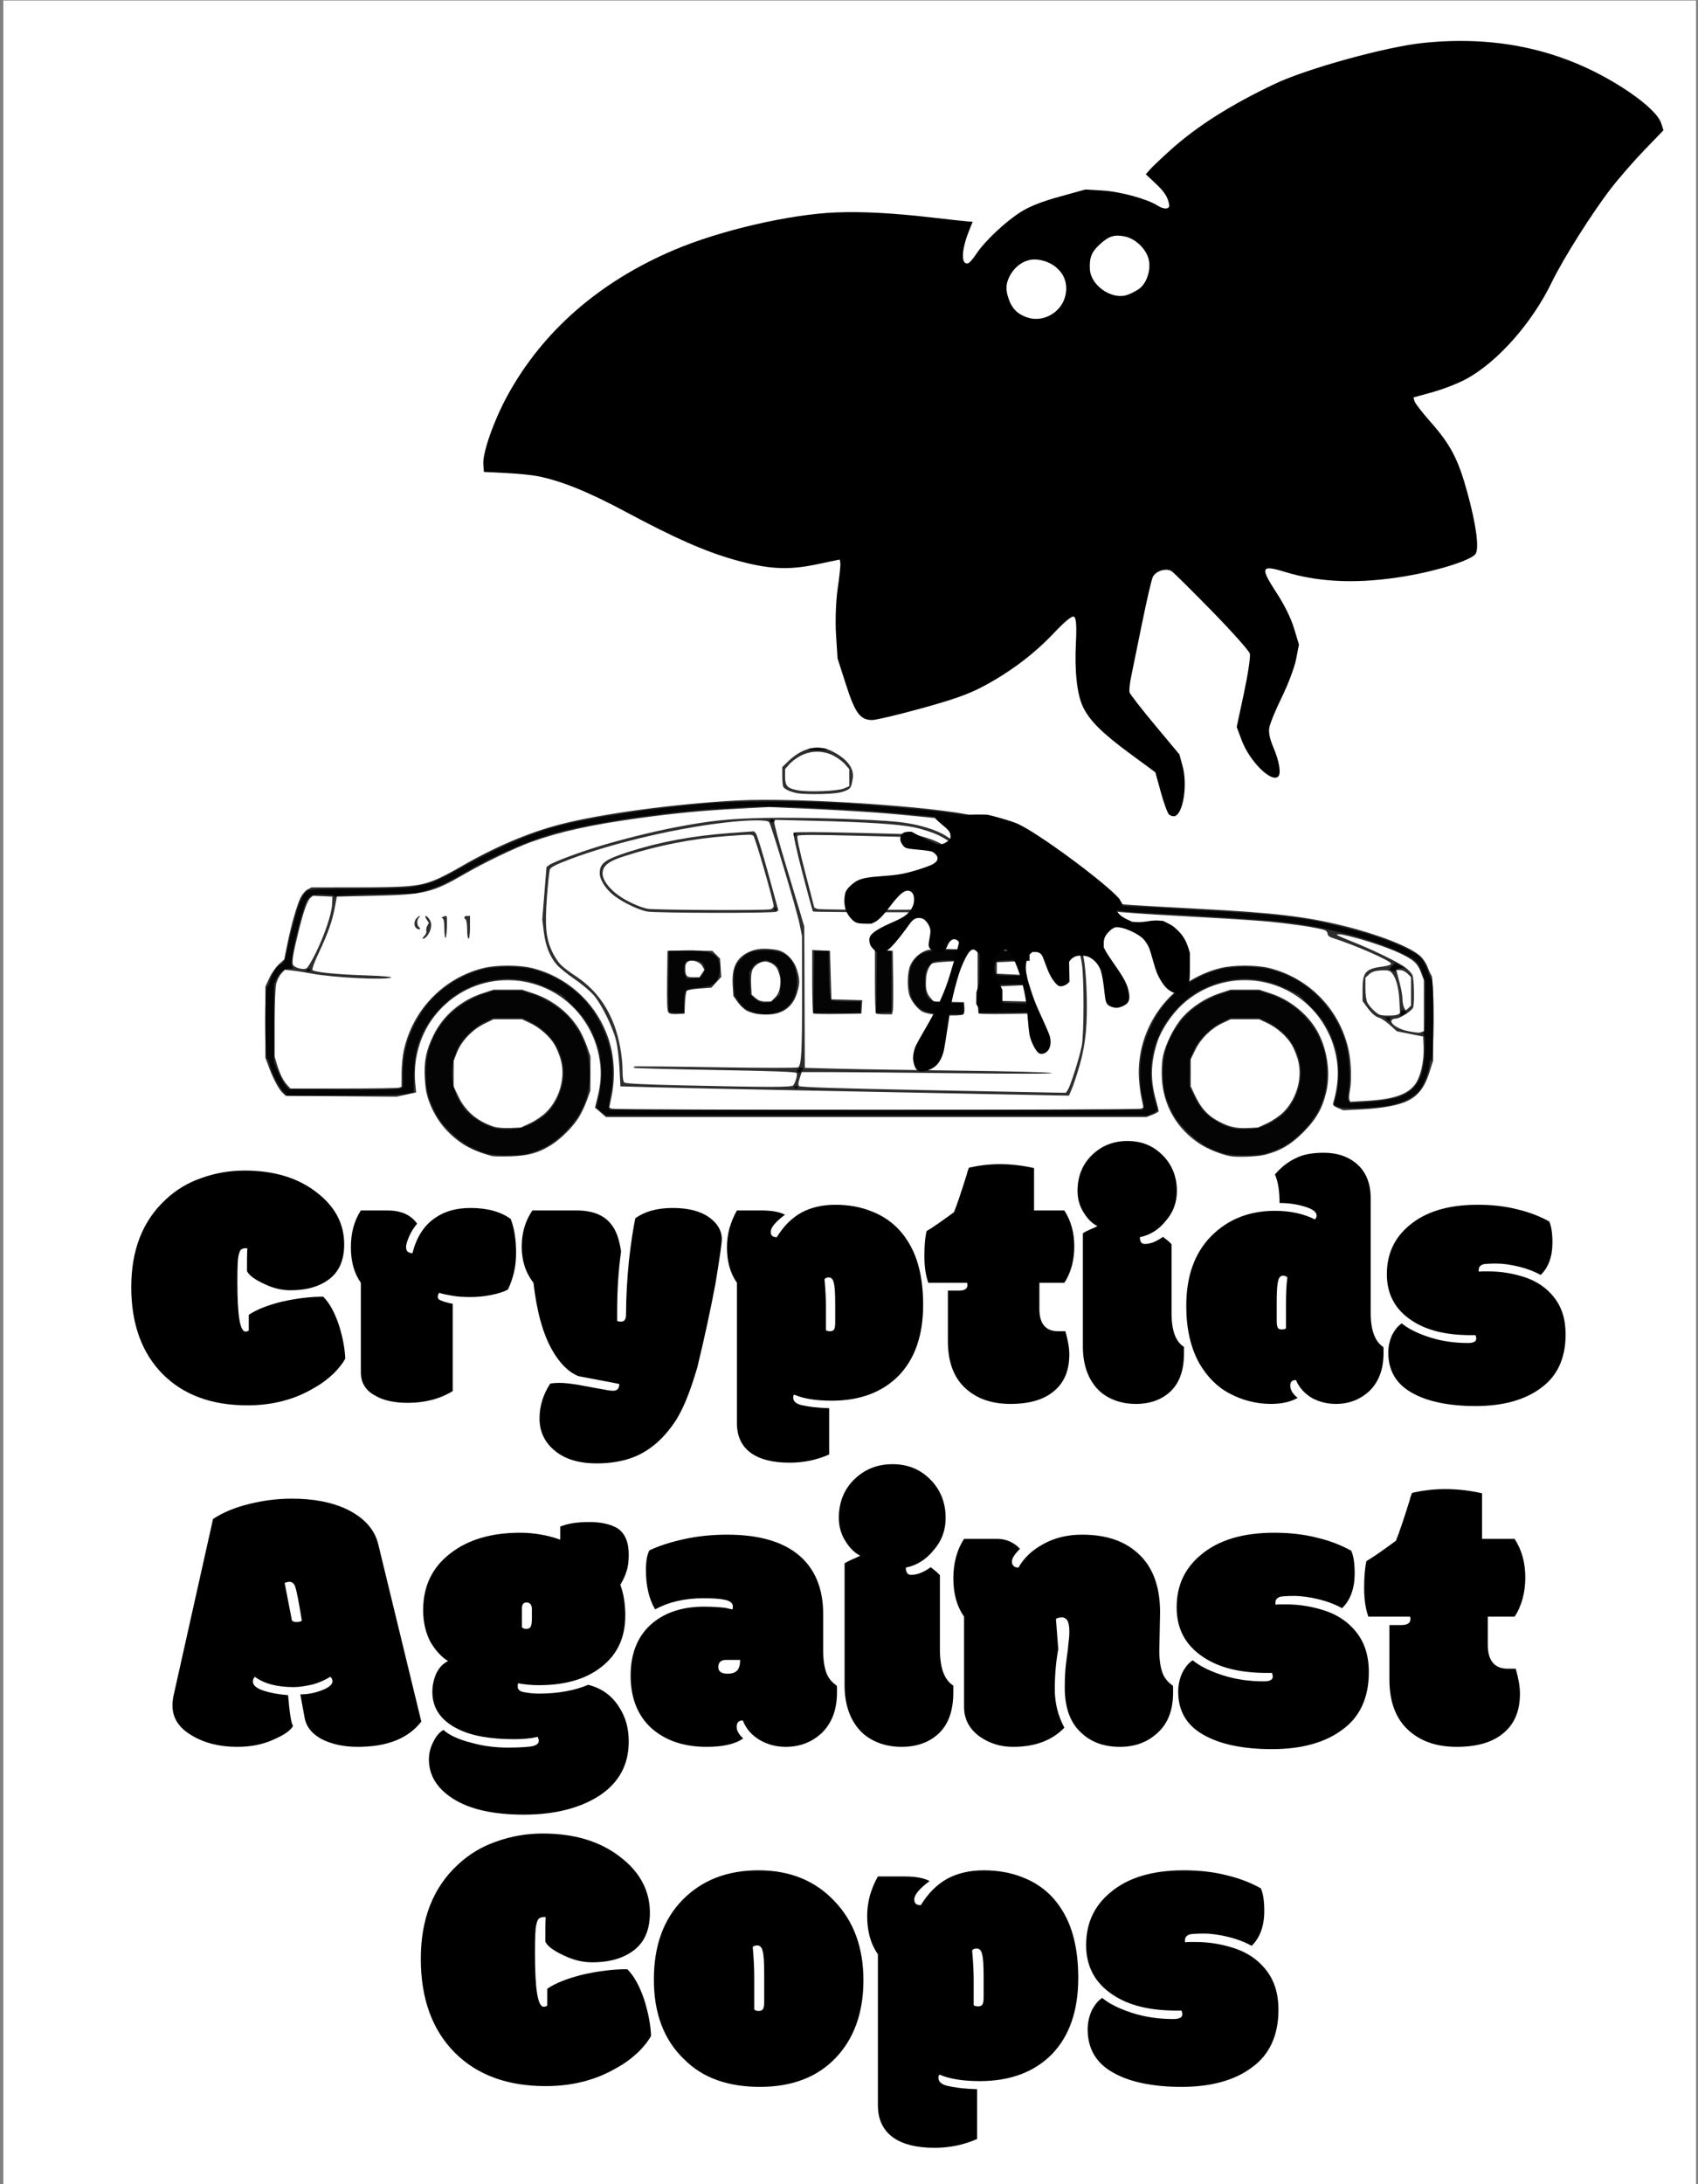
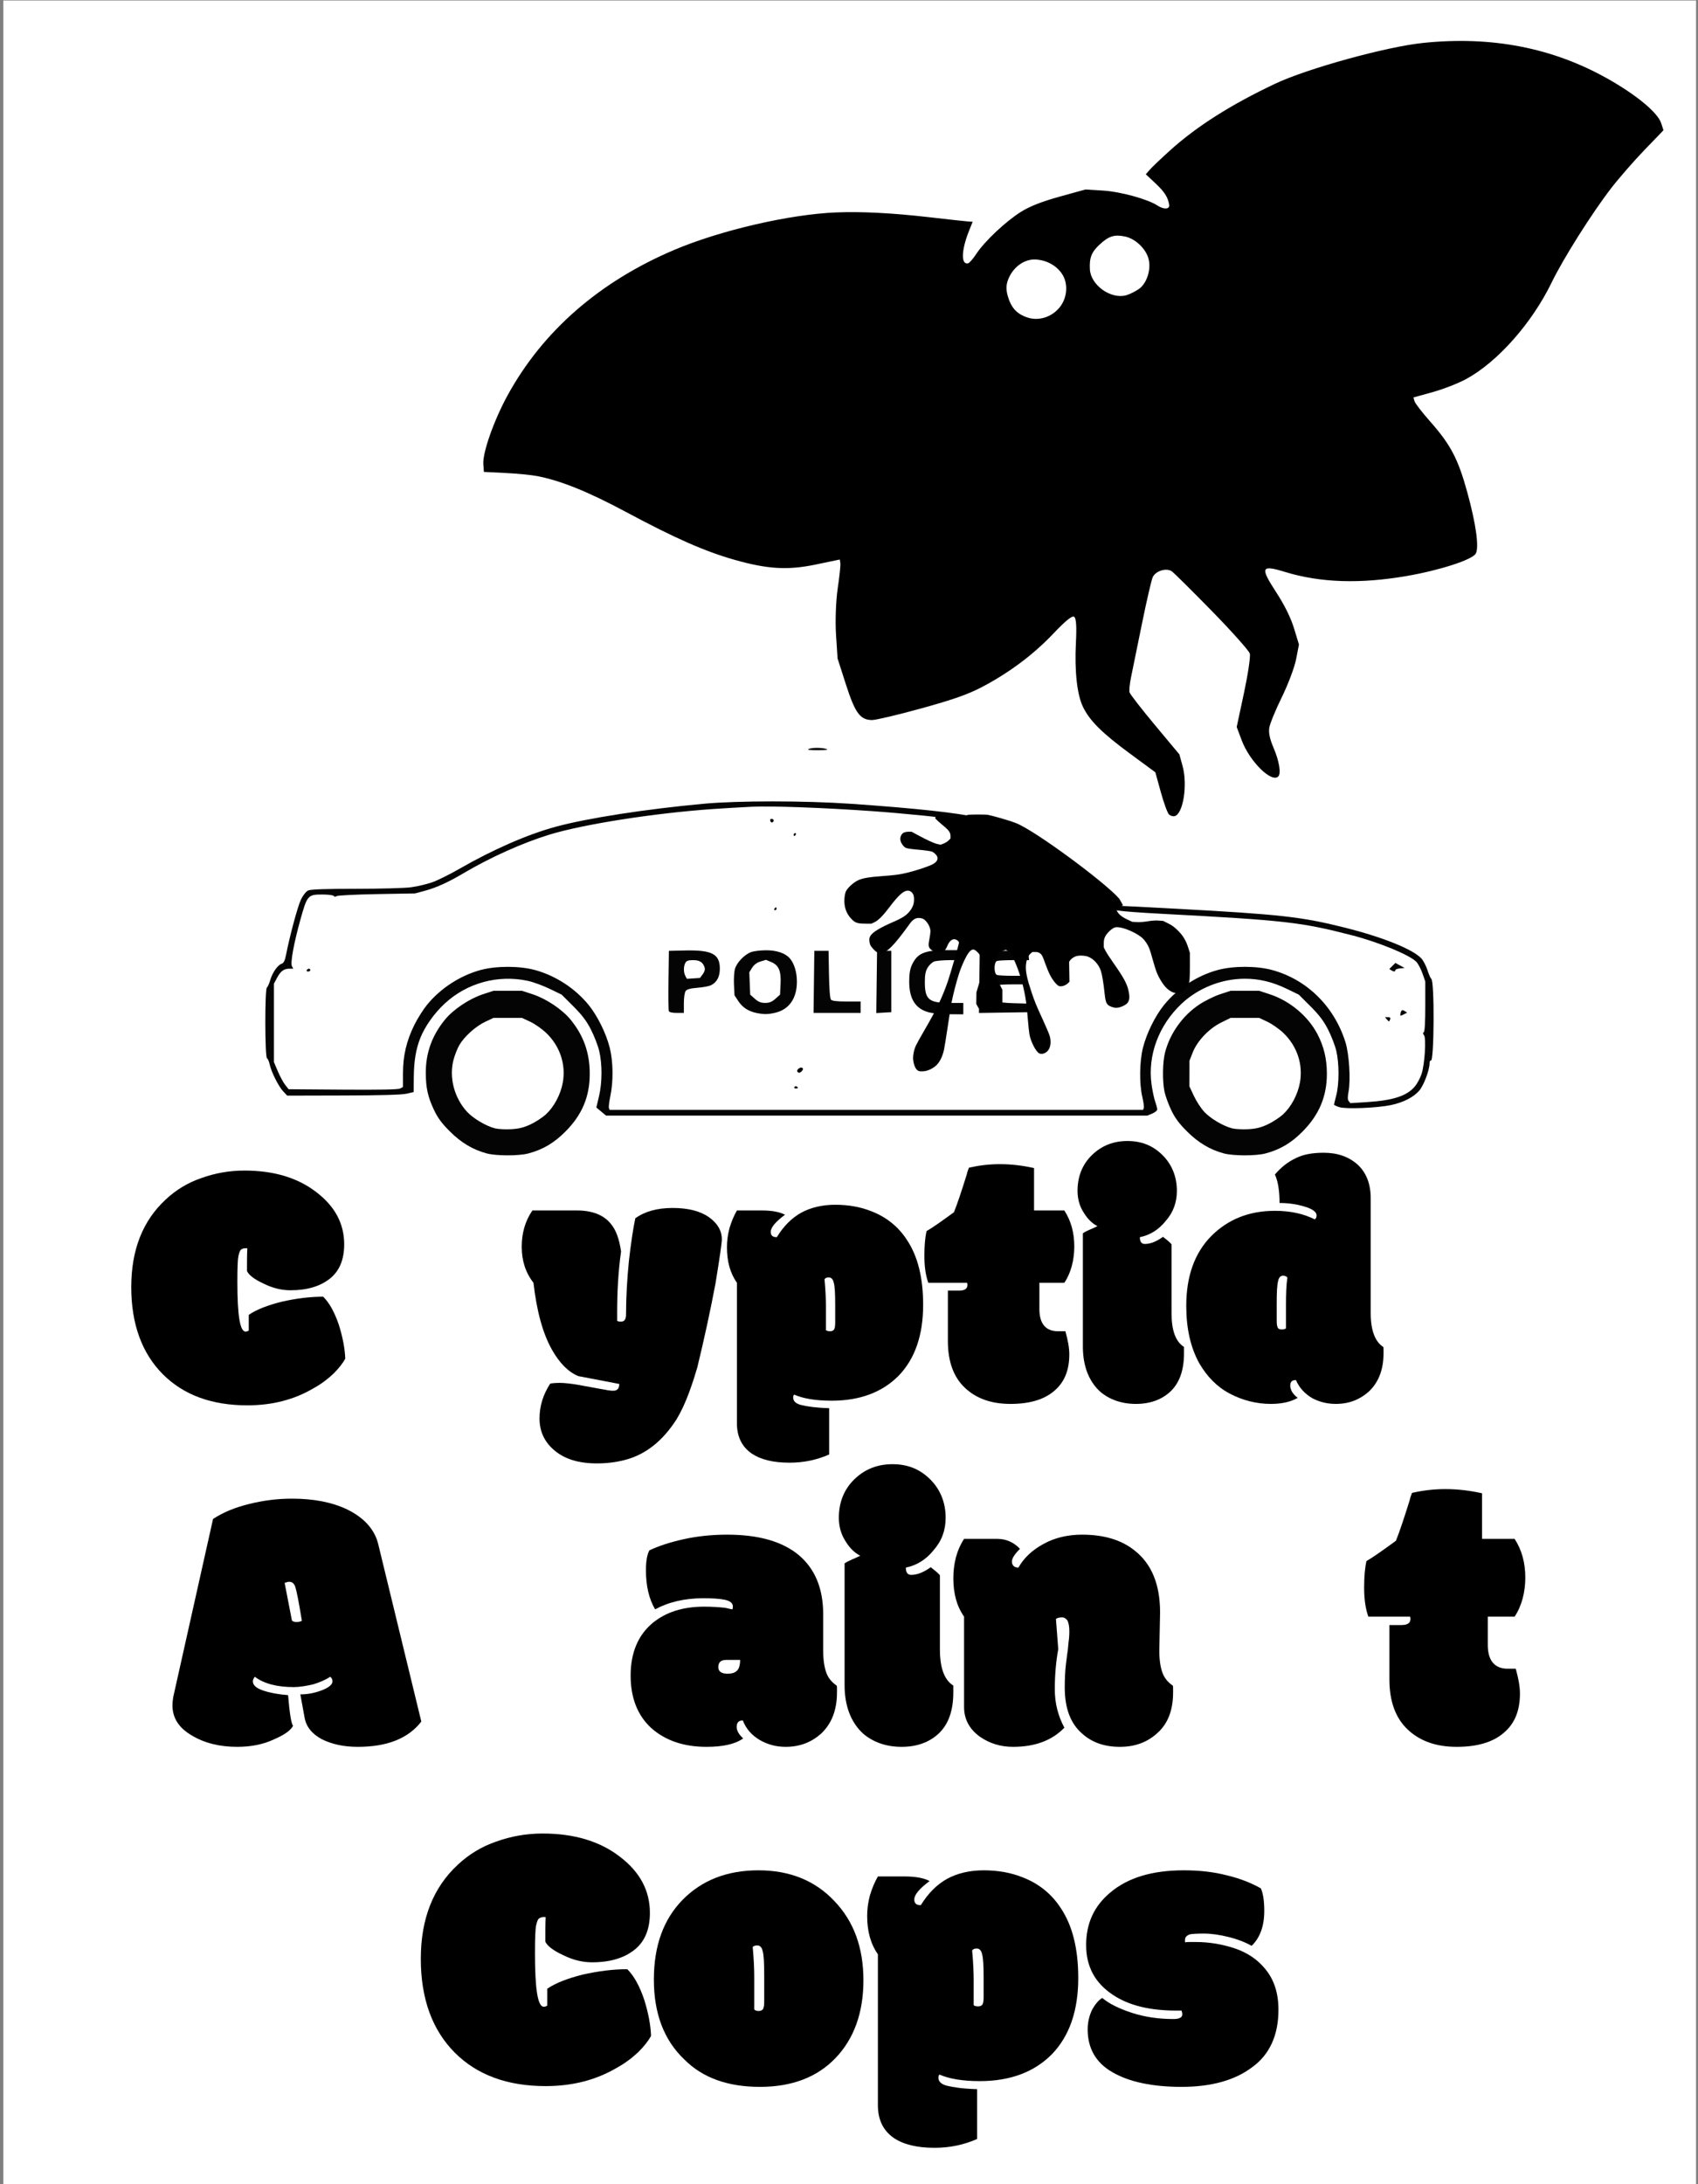
<svg xmlns="http://www.w3.org/2000/svg" width="100%" height="100%" viewBox="0 0 154 198" version="1.1" xml:space="preserve" style="fill-rule:evenodd;clip-rule:evenodd;stroke-linejoin:round;stroke-miterlimit:2;">
  <rect x="0" y="0" width="154" height="198" fill="#808080" stroke="none" />
  <g transform="matrix(1,0,0,1,-498.666,-414.732)">
    <g transform="matrix(0.208,0,0,0.208,289.187,384.303)">
      <g transform="matrix(2.012,0,0,2.012,485.386,50.177)">
        <g transform="matrix(0.787,0,0,0.838,203.282,47.879)">
          <rect x="72.1" y="0" width="466.128" height="565.734" style="fill:white;" />
        </g>
        <g transform="matrix(0.671,0,0,0.671,223.71,52.106)">
          <g id="g11378" transform="matrix(1.008,-0.278,0.278,1.008,4.746,-84.482)">
            <path id="path11380" d="M305.932,422.64C305.599,422.125 305.326,418.832 305.325,415.323L305.322,408.943L299.26,401.245C292.683,392.894 289.994,388.187 289.144,383.54C288.385,379.39 289.544,372.186 292.313,363.833C293.926,358.97 294.421,356.502 293.891,355.972C293.361,355.442 290.977,356.491 286.295,359.313C278.653,363.921 269.867,367.35 260.564,369.357C255.862,370.371 250.99,370.703 240.822,370.703C233.397,370.703 226.398,370.444 225.269,370.129C221.726,369.137 220.784,366.669 220.397,357.37L220.046,348.953L221.554,341.676C222.384,337.674 224.301,331.599 225.815,328.176C227.329,324.753 228.625,321.447 228.695,320.828L228.822,319.703L221.322,319.227C212.441,318.663 206.569,316.673 197.436,311.129C189.325,306.205 181.472,299.803 169.147,288.066C159.49,278.869 152.264,273.339 145.572,270.022C143.922,269.204 139.753,267.606 136.308,266.469L130.044,264.404L130.513,262.053C131.201,258.599 137.178,249.987 143.254,243.696C159.013,227.377 180.048,217.25 205.048,213.948C220.361,211.925 242.228,212.842 256.209,216.095C263.854,217.874 272.997,220.909 283.572,225.179C288.934,227.345 293.95,229.337 294.717,229.605L296.112,230.094L294.266,232.524C290.347,237.679 289.027,242.078 291.397,242.078C291.808,242.078 293.253,241.105 294.608,239.916C298.085,236.865 306.024,232.679 311.322,231.103C314.44,230.175 318.355,229.762 324.072,229.756L332.322,229.748L337.34,231.46C342.564,233.241 350.037,237.679 352.501,240.463C354.079,242.247 355.899,242.596 356.033,241.141C356.254,238.743 355.692,236.94 353.71,233.687L351.567,230.172L353.214,229.093C354.119,228.5 357.552,226.667 360.841,225.02C370.732,220.068 382.735,216.414 397.577,213.839C408.367,211.966 433.59,211.967 444.822,213.841C465.871,217.352 483.157,225.934 497.034,239.763C504.269,246.974 509.073,253.889 509.222,257.309L509.322,259.588L501.986,263.933C497.952,266.323 492.082,270.212 488.943,272.574C481.164,278.429 468.938,289.559 463.571,295.671C454.36,306.163 440.943,314.905 430.197,317.417C427.516,318.043 422.537,318.561 419.134,318.567L412.947,318.578L412.947,319.777C412.947,320.436 414.293,323.726 415.939,327.089C420.139,335.67 421.198,340.522 421.192,351.173C421.187,361.396 420.229,368.617 418.67,370.176C417.14,371.706 406.654,372.175 396.386,371.172C381.776,369.746 370.006,366.081 360.386,359.965C353.832,355.798 353.281,356.478 356.084,365.282C357.51,369.763 358.337,374.054 358.43,377.453L358.572,382.703L356.529,386.828C355.406,389.097 352.093,393.653 349.168,396.953C346.243,400.253 343.423,403.895 342.903,405.047C342.249,406.492 342.134,408.451 342.53,411.371C343.123,415.741 342.729,419.565 341.615,420.254C339.102,421.807 334.298,413.512 333.664,406.526L333.267,402.138L338.232,392.598C340.963,387.351 343.196,382.303 343.195,381.381C343.194,380.458 339.7,373.386 335.431,365.664C331.162,357.943 327.241,351.108 326.716,350.477C325.432,348.929 321.938,349.022 320.569,350.641C319.958,351.363 316.802,357.185 313.555,363.578C310.309,369.972 306.876,376.722 305.928,378.578C304.979,380.435 304.202,382.437 304.2,383.029C304.198,383.621 306.391,388.937 309.072,394.843L313.947,405.581L313.947,409.322C313.947,415.318 310.211,423.578 307.5,423.578C306.969,423.578 306.264,423.156 305.932,422.641L305.932,422.64ZM314.773,262.863C318.006,260.687 319.589,256.413 318.444,252.945C317.476,250.01 315.04,247.631 311.874,246.527C308.703,245.422 304.863,246.695 302.346,249.686C300.962,251.331 300.454,252.792 300.473,255.073C300.506,258.87 301.704,261.195 304.622,263.118C307.59,265.075 311.638,264.973 314.773,262.863L314.773,262.863ZM340.065,263.762C342.934,262.761 345.448,258.896 345.444,255.489C345.441,252.248 343.144,248.477 340.267,246.989C337.314,245.462 335.475,245.524 332.104,247.266C329.014,248.862 327.89,250.352 327.115,253.88C326.07,258.637 330.871,264.568 335.772,264.575C336.845,264.577 338.777,264.211 340.065,263.762L340.065,263.762Z" style="fill-rule:nonzero;" />
          </g>
          <g transform="matrix(1,0,0,1,3.394,-141.36)">
            <g id="g11597" transform="matrix(0.614,0,0,0.614,142.458,253.103)">
-               <path id="path11601" d="M107.705,415.321C101.988,413.873 96.296,411.539 92.562,409.112C84.143,403.64 78.179,396.246 74.656,386.912C73.183,383.012 72.573,379.734 72.282,374.162C71.82,365.324 72.979,359.699 76.918,351.662C81.936,341.425 91.298,333.436 102.617,329.734L108.455,327.825L123.455,327.825L129.293,329.734C139.659,333.125 148.728,340.37 153.909,349.401C155.095,351.469 156.828,355.356 157.759,358.037L159.451,362.912L159.401,380.912L157.675,385.787C156.725,388.468 154.813,392.535 153.426,394.824C150.38,399.851 144.081,406.169 138.786,409.508C132.229,413.642 126.734,415.174 117.455,415.453C112.918,415.59 108.53,415.53 107.705,415.321L107.705,415.321ZM127.788,397.975C130.557,396.68 134.292,394.115 136.225,392.182C143.372,385.034 146.434,373.69 143.729,364.382C143.017,361.934 141.609,358.521 140.599,356.799C138.052,352.452 132.758,347.773 127.711,345.407L123.455,343.412L108.423,343.412L103.435,345.868C97.22,348.927 91.608,354.847 89.228,360.852L87.52,365.162L87.455,378.662L89.836,383.687C93.576,391.582 99.698,396.873 108.455,399.78C110.232,400.37 113.771,400.678 117.137,400.538L122.82,400.3L127.788,397.975L127.788,397.975ZM495.455,415.277C490.422,414.151 484.069,411.557 480.165,409.033C468.066,401.213 460.885,388.995 460.03,374.774C459.782,370.661 459.982,365.976 460.525,363.149C461.775,356.646 466.466,347.254 470.981,342.216C475.873,336.758 483.081,332.117 490.367,329.734L496.205,327.825L511.205,327.828L517.263,329.799C527.128,333.008 536.268,340.261 541.397,348.947C546.914,358.29 548.949,371.282 546.513,381.613C544.479,390.244 541.231,395.946 534.487,402.728C527.972,409.281 522.396,412.562 514.235,414.645C510.105,415.7 499.011,416.073 495.455,415.277L495.455,415.277ZM515.538,397.975C518.307,396.68 522.042,394.115 523.975,392.182C531.122,385.034 534.184,373.69 531.479,364.382C530.767,361.934 529.359,358.521 528.349,356.799C525.802,352.452 520.508,347.773 515.461,345.407L511.205,343.412L496.205,343.412L491.916,345.422C485.928,348.229 480.564,353.495 477.636,359.442L475.205,364.379L475.205,378.662L477.532,383.572C480.375,389.572 483.682,393.447 488.236,396.116C494.369,399.71 498.649,400.854 504.887,400.564L510.57,400.3L515.538,397.975ZM164.704,392.301L161.828,389.815L163.03,384.988C164.936,377.335 165.31,371.628 164.329,365.146C163.153,357.375 160.658,350.86 156.418,344.481C139.939,319.694 105.045,315.461 83.083,335.586C74.614,343.346 69.372,353.312 67.599,365.026C67.075,368.489 66.923,373.14 67.227,376.385L67.741,381.88L62.598,382.989L57.455,384.099L-0.815,383.639L-2.236,382.352C-4.359,380.431 -7.149,375.348 -9.474,369.168L-11.545,363.662L-11.545,326.162L-9.468,321.662C-8.326,319.187 -6.095,315.981 -4.51,314.537L-1.629,311.912L-0.002,303.855C2.013,293.88 4.914,283.689 6.945,279.454C7.804,277.663 9.427,275.758 10.62,275.141L12.755,274.037L37.355,274.011C64.053,273.982 69.594,273.438 77.985,270.016C80.613,268.944 86.182,266.076 90.36,263.642C108.585,253.022 126.046,245.522 142.955,241.047C164.293,235.401 203.903,230.045 237.088,228.317C268.213,226.697 340.398,231.451 362.121,236.551C365.512,237.347 371.049,239.387 374.425,241.085C386.477,247.145 406.357,260.155 425.33,274.401C430.899,278.582 435.819,282.22 436.265,282.486C437.019,282.935 444.704,283.431 480.08,285.316C519.326,287.407 535.51,289.318 555.478,294.22C573.666,298.684 590.318,305.188 595.731,309.941C597.303,311.321 599.041,313.87 599.785,315.884C600.502,317.825 601.452,319.886 601.897,320.466C602.432,321.163 602.705,328.893 602.704,343.341L602.704,365.162L600.668,371.559C598.289,379.035 594.959,383.436 589.639,386.132C584.732,388.619 576.373,390.192 565.078,390.754L555.455,391.233L552.587,390.025C550.447,389.124 549.817,388.48 550.105,387.49C553.55,375.632 553.374,366.04 549.507,354.905C548.551,352.151 546.19,347.523 544.26,344.619C527.745,319.778 493.091,315.422 471.003,335.411C465.345,340.53 459.752,348.848 457.675,355.23C454.122,366.145 453.884,374.973 456.853,385.689C457.665,388.62 458.33,391.314 458.33,391.676C458.33,392.037 456.884,392.885 455.117,393.56L451.905,394.787L167.58,394.787L164.704,392.301ZM449.246,390.355L450.286,389.696L449.058,383.601C448.383,380.249 447.836,374.729 447.843,371.334C447.898,345.365 465.674,322.691 490.877,316.444C497.7,314.753 509.71,314.753 516.533,316.444C537.971,321.758 554.343,339.047 558.497,360.758C559.694,367.016 559.861,376.115 558.873,381.236C558.52,383.064 558.421,385.052 558.651,385.654L559.071,386.748L567.853,386.252C581.977,385.454 589.356,382.903 593.302,377.456C596.143,373.535 597.974,365.415 597.679,358.05L597.455,352.463L594.83,351.941C593.386,351.654 590.277,351.03 587.921,350.555L583.636,349.692L580.046,346.47C578.071,344.698 575.611,342.992 574.58,342.679C572.192,341.954 570.404,340.405 567.72,336.737L565.58,333.812L565.58,327.887C565.58,318.496 567.101,316.805 576.642,315.594C578.968,315.298 580.58,314.719 580.58,314.178C580.58,312.682 561.941,304.492 549.455,300.502C548.057,300.055 547.203,299.271 547.201,298.432C547.199,297.689 546.524,296.833 545.701,296.529C541.954,295.147 524.929,292.706 511.955,291.691C504.117,291.077 484.542,289.882 468.455,289.035C452.367,288.187 437.351,287.125 435.084,286.674C432.557,286.172 427.483,286.04 421.959,286.333L412.955,286.811L383.33,265.798C367.036,254.24 353.367,244.235 352.955,243.564C352.423,242.7 352.478,242.245 353.142,242.003C354.528,241.499 354.28,239.702 352.759,239.219C350.541,238.515 325.335,235.9 309.455,234.726C301.205,234.117 285.25,233.212 274,232.716L253.546,231.815L236.875,232.704C217.572,233.733 204.016,235.03 184.58,237.707C159.92,241.104 143.146,244.816 128.33,250.156C119.772,253.24 103.599,261.012 93.303,266.987C76.335,276.834 72.066,277.867 45.872,278.462L26.04,278.912L25.09,284.068C23.705,291.584 21.457,298.03 16.745,307.994C14.197,313.382 12.839,317.094 13.262,317.513C14.422,318.663 25.929,319.814 41.183,320.306C49.299,320.568 55.231,321.046 54.683,321.394C52.298,322.906 24.382,321.547 12.712,319.35C9.27,318.702 4.704,317.989 2.564,317.765L-1.327,317.359L-3.164,319.341C-4.175,320.432 -5.377,322.815 -5.836,324.637C-6.33,326.6 -6.67,335.099 -6.67,345.483L-6.67,363.015L-5.463,367.088C-3.998,372.027 -2.092,375.839 0.044,378.099L1.638,379.787L29.673,379.787C45.092,379.787 58.241,379.582 58.894,379.332L60.08,378.876L60.093,372.019C60.1,368.248 60.584,362.905 61.169,360.147C65.73,338.626 81.998,321.682 103.127,316.444C109.95,314.753 121.96,314.753 128.783,316.444C146.434,320.819 160.915,333.436 167.773,350.415C171.842,360.49 172.858,372.404 170.602,383.601L169.374,389.696L170.414,390.355C171.786,391.224 447.874,391.224 449.246,390.355L449.246,390.355ZM369.455,382.73C354.192,382.42 312.342,381.602 276.455,380.912C240.567,380.223 203.105,379.434 193.205,379.16L175.205,378.662L174.725,369.287C174.461,364.131 173.666,357.549 172.959,354.662C171.192,347.448 165.132,335.204 161.039,330.579C159.174,328.472 154.642,324.688 150.968,322.172C147.294,319.656 143.179,316.333 141.822,314.789C138.1,310.55 135.835,304.875 134.917,297.491L134.099,290.912L135.213,277.119L136.327,263.327L137.72,262.309C139.949,260.678 153.355,255.651 164.33,252.33C176.251,248.722 192.16,244.769 203.705,242.546C222.326,238.962 231.922,237.941 250.955,237.52C270.117,237.096 308.283,238.228 321.08,239.6C330.176,240.575 338.392,242.763 344.496,245.834C350.137,248.672 403.712,286.385 407.962,290.509C414.414,296.771 417.966,304.015 419.275,313.581C420.592,323.201 420.974,339.516 420.112,349.281C419.527,355.911 418.477,361.621 416.734,367.656C415.344,372.472 413.514,378.015 412.669,379.974L411.133,383.537L404.169,383.416C400.339,383.349 384.717,383.04 369.455,382.73L369.455,382.73ZM410.616,380.349C412.088,378.031 416.752,363.235 417.886,357.287C419.065,351.106 419.119,322.216 417.965,314.426C416.808,306.606 414.583,301.034 410.443,295.587L406.955,290.998L393.08,281.053C380.998,272.392 376.58,269.824 376.58,271.461C376.58,273.007 378.975,275.289 385.592,280.046C389.745,283.031 393.016,285.854 392.861,286.318C392.656,286.934 376.936,287.162 334.767,287.162C302.971,287.162 276.758,286.965 276.517,286.724C276.276,286.483 273.73,277.206 270.858,266.108C267.763,254.149 265.911,245.656 266.311,245.256C266.711,244.855 279.759,244.893 298.346,245.349L329.705,246.117L334.084,247.335C341.493,249.395 345.532,251.495 355.356,258.393C364.343,264.703 366.939,265.931 367.925,264.336C368.577,263.28 348.706,249.479 342.215,246.48C339.095,245.038 333.485,243.237 329.748,242.478C321.464,240.796 305.074,239.722 277.474,239.053L256.624,238.548L256.178,239.713C255.932,240.353 258.47,249.896 261.818,260.918C265.166,271.941 268.807,284.043 269.91,287.811L271.915,294.662L272.203,368.912L289.329,369.372C298.748,369.625 327.717,370.086 353.705,370.397C380.28,370.714 401.447,371.265 402.08,371.656C402.771,372.083 383.403,372.122 351.83,371.756C323.574,371.429 293.733,371.162 285.518,371.162L270.581,371.162L269.496,374.415C268.696,376.813 268.632,377.889 269.25,378.507C269.835,379.092 289.113,379.719 332.897,380.578C367.441,381.256 398.819,381.861 402.625,381.924L409.545,382.037L410.616,380.349ZM339.402,340.792C337.31,340.485 334.909,339.865 334.067,339.414C331.498,338.039 327.956,333.488 327.125,330.495C325.876,325.998 326.179,318.318 327.74,314.881C329.407,311.21 332.926,308.111 336.676,307.013C338.205,306.565 343.167,306.303 347.705,306.43L355.955,306.662L355.955,312.662L348.08,313.038C343.749,313.245 339.781,313.689 339.262,314.023C337.775,314.983 336.255,318.42 336.05,321.287C335.639,327.023 336.09,329.434 338.001,331.704L339.921,333.987L347.938,334.199L355.955,334.412L356.194,337.335C356.344,339.167 356.064,340.493 355.444,340.886C354.266,341.634 344.757,341.577 339.402,340.791L339.402,340.792ZM276.597,340.304C276.313,340.02 276.08,332.402 276.08,323.376L276.08,306.965L285.455,307.412L285.83,320.162L286.205,332.912L294.307,333.125L302.41,333.338L302.182,336.875L301.955,340.412L289.535,340.617C282.704,340.73 276.882,340.588 276.597,340.304L276.597,340.304ZM309.58,340.287C309.305,340.012 309.08,332.403 309.08,323.377L309.08,306.966L313.767,307.189L318.455,307.413L318.668,322.413C318.785,330.663 318.693,338.172 318.466,339.1L318.051,340.788L314.066,340.788C311.873,340.788 309.855,340.562 309.58,340.288L309.58,340.287ZM363.597,340.304C363.312,340.02 363.08,332.411 363.08,323.396L363.08,307.004L376.767,307.208L390.455,307.413L390.455,312.663L381.83,313.038L373.205,313.413L373.205,319.413L381.08,319.788L388.955,320.163L388.955,325.413L381.08,325.788L373.205,326.163L373.205,333.663L382.059,333.874L390.914,334.086L390.684,337.249L390.455,340.413L377.284,340.617C370.04,340.729 363.881,340.589 363.597,340.305L363.597,340.304ZM266.129,378.1C267.371,376.513 268.456,372.55 267.897,371.646C267.518,371.034 255.289,370.578 225.112,370.051C201.872,369.646 182.682,369.14 182.468,368.926C182.255,368.712 182.221,368.398 182.392,368.228C182.564,368.058 201.923,368.229 225.413,368.608C250.157,369.007 268.399,369.018 268.783,368.633C270.425,366.992 270.783,360.147 270.756,330.886L270.728,299.611L269.375,293.011C267.832,285.483 254.538,241.147 253.398,239.724C252.467,238.563 244.65,238.497 233.972,239.56C207.516,242.195 172.104,250.361 148.706,259.225C141.294,262.033 138.552,263.42 138.109,264.587C137.78,265.453 137.077,272.068 136.548,279.287C135.438,294.406 136.021,300.663 139.181,307.579C140.27,309.962 142.24,313.05 143.558,314.441C144.876,315.831 148.272,318.47 151.103,320.303C160.797,326.581 167.498,334.921 171.791,346.054C174.487,353.044 176.33,362.938 176.33,370.418C176.33,373.991 176.667,376.133 177.315,376.671C177.958,377.204 188.574,377.716 207.877,378.143C254.895,379.185 265.287,379.177 266.129,378.099L266.129,378.1ZM247.795,340.699C245.645,340.429 242.781,339.563 241.431,338.774C240.08,337.986 237.994,335.943 236.793,334.235L234.611,331.13L234.253,325.561C233.663,316.361 236.194,311.08 242.63,308.083C245.314,306.834 247.797,306.301 250.955,306.299C253.43,306.298 256.797,306.669 258.438,307.124C262.671,308.299 266.662,312.576 268.126,317.507C269.622,322.543 269.632,324.498 268.186,329.366C266.204,336.041 261.778,339.887 255.08,340.754C253.224,340.994 249.946,340.97 247.795,340.699L247.795,340.699ZM256.527,331.956C257.937,330.546 258.781,328.727 259.142,326.321C259.671,322.796 259.476,321.357 257.924,317.315C257.065,315.078 253.92,313.038 251.33,313.038C248.696,313.038 245.594,315.089 244.6,317.489C244.025,318.878 243.777,321.84 243.962,325.115L244.264,330.468L246.339,332.253C247.78,333.493 249.335,334.038 251.429,334.038L254.445,334.038L256.527,331.956ZM200.435,339.79C199.801,339.025 199.607,334.272 199.752,323.067L199.955,307.413L223.549,307.413L225.59,309.455L227.631,311.498L227.938,316.314L228.245,321.13L223.06,326.788L216.973,327.235C213.625,327.481 210.552,328.016 210.144,328.423C209.737,328.831 209.302,331.695 209.179,334.789L208.955,340.413L205.138,340.635C202.527,340.787 201.042,340.52 200.435,339.79L200.435,339.79ZM218.081,319.326L219.366,317.365L218.283,315.436C216.993,313.138 213.023,311.864 210.824,313.041C209.784,313.597 209.33,314.612 209.33,316.378C209.33,320.62 209.9,321.288 213.518,321.288L216.795,321.288L218.081,319.326ZM189.161,286.726C184.799,285.869 177.05,282.194 172.381,278.766C167.714,275.34 164.33,270.208 164.33,266.557C164.33,261.357 167.067,259.356 179.705,255.317C196.085,250.082 213.296,246.897 232.897,245.474L245.429,244.564L246.439,245.613C246.995,246.19 249.892,255.555 252.877,266.423L258.304,286.185L257.254,286.849C255.912,287.7 193.544,287.586 189.161,286.726L189.161,286.726ZM254.142,285.564C255.071,285.316 255.825,284.561 255.82,283.887C255.799,281.295 246.034,247.471 245.144,246.906C243.958,246.153 244.016,246.152 231.455,247.052C213.362,248.349 195.138,251.911 177.197,257.657C168.808,260.345 165.83,262.725 165.83,266.742C165.83,270.035 168.95,274.396 173.914,278.04C178.247,281.221 185.091,284.408 189.446,285.274C192.952,285.971 251.642,286.234 254.142,285.564ZM359.737,285.131C360.029,284.838 359.72,283.228 359.049,281.553C357.384,277.392 357.499,272.003 359.33,268.412C360.155,266.794 360.83,265.2 360.83,264.871C360.83,263.844 348.704,255.284 343.528,252.656C340.818,251.28 336.599,249.592 334.153,248.904L329.705,247.654L299.452,246.886C278.281,246.348 268.962,246.354 268.409,246.908C267.856,247.461 269.054,253.238 272.412,266.209L277.205,284.72L278.705,285.341C280.516,286.091 358.981,285.887 359.737,285.131L359.737,285.131ZM386.142,285.564C387.071,285.316 387.829,284.729 387.827,284.262C387.826,283.794 385.717,281.968 383.141,280.203L378.457,276.994L375.297,280.578C373.559,282.549 372.125,284.39 372.109,284.669C372.092,284.949 372.671,285.331 373.392,285.52C375.397,286.044 384.239,286.074 386.142,285.564L386.142,285.564ZM369.219,283.011C372.626,282.065 375.83,278.427 375.83,275.505C375.83,272.608 371.959,268.286 368.412,267.223L365.633,266.39L360.169,268.673L359.657,271.402C358.822,275.854 359.709,280.923 361.589,282.445C363.477,283.974 365.272,284.107 369.219,283.011ZM72.063,299.554C72.879,298.738 73.359,297.583 73.13,296.988C72.902,296.392 73.102,295.18 73.576,294.295L74.437,292.686L73.241,290.862C72.583,289.858 72.383,289.037 72.795,289.037C73.208,289.037 74.097,289.879 74.772,290.909C75.64,292.234 75.852,293.56 75.497,295.45C75.004,298.079 72.798,301.037 71.33,301.037C70.917,301.037 71.247,300.37 72.063,299.554ZM83.142,300.604C82.833,300.292 82.58,297.928 82.58,295.349C82.58,292.286 82.255,290.541 81.642,290.312C81.013,290.077 81.147,289.779 82.05,289.407C82.789,289.101 83.564,289.021 83.771,289.227C83.977,289.434 84.047,292.206 83.926,295.387C83.804,298.568 83.452,300.915 83.142,300.604L83.142,300.604ZM94.58,296.206C94.58,293.549 94.242,291.167 93.83,290.912C92.562,290.128 92.998,289.037 94.58,289.037L96.08,289.037L96.08,295.037C96.08,298.537 95.767,301.037 95.33,301.037C94.908,301.037 94.58,298.927 94.58,296.206ZM68.136,295.693C66.51,294.783 66.44,291.784 68.009,290.215C68.657,289.567 69.399,289.037 69.659,289.037C69.918,289.037 69.725,289.442 69.23,289.937C68.078,291.089 68.071,293.728 69.217,294.874C70.423,296.08 69.744,296.593 68.136,295.693L68.136,295.693ZM596.644,350.082L597.83,349.626L597.83,322.843L596.275,318.686C594.456,313.827 592.274,311.928 584.276,308.251C574.321,303.674 552.08,297.271 552.08,298.983C552.08,299.197 555.708,300.808 560.142,302.564C570.794,306.78 584.042,313.198 587.976,316.048C589.714,317.307 591.472,319.221 591.883,320.3C592.717,322.494 592.938,335.231 592.177,337.214C591.499,338.981 585.191,343.037 583.121,343.037C582.184,343.037 581.201,343.389 580.935,343.82C579.777,345.693 584.696,348.837 590.257,349.777C595.023,350.583 595.302,350.597 596.644,350.082ZM584.249,340.853L585.292,340.192L584.925,333.167C584.546,325.927 582.847,320.463 580.326,318.382C579.47,317.675 577.779,317.459 574.948,317.694C571.971,317.941 570.297,318.526 568.949,319.792L567.08,321.548L567.08,327.08C567.08,330.384 567.506,333.427 568.138,334.637C569.313,336.886 572.842,340.377 574.58,341.009C576.413,341.676 583.12,341.568 584.249,340.853L584.249,340.853ZM589.901,337.358L591.08,336.18L591.08,321.219L589.239,319.378C588.207,318.345 586.521,317.537 585.402,317.537L583.405,317.537L583.777,319.224C583.982,320.153 584.696,322.923 585.365,325.382C586.033,327.841 586.58,331.153 586.58,332.744C586.58,335.303 587.611,338.537 588.428,338.537C588.59,338.537 589.253,338.007 589.901,337.358ZM15.05,308.323C19.772,298.6 23.33,287.929 23.541,282.856L23.705,278.912L18.554,278.688L13.403,278.464L12.024,279.713C10.446,281.141 8.457,286.869 5.79,297.662C2.861,309.521 2.208,313.861 3.178,315.031C4.377,316.475 8.459,317.442 10.017,316.651C10.738,316.284 13.003,312.537 15.05,308.323ZM427.392,284.851C428.321,284.663 429.08,284.075 429.08,283.546C429.08,282.544 416.684,273.157 402.455,263.382C385.187,251.52 369.563,242.685 362.872,241.001L359.511,240.155L357.171,241.365C355.883,242.031 354.83,242.845 354.83,243.175C354.83,243.505 355.589,244.452 356.517,245.278C358.48,247.026 410.739,283.922 412.925,285.103C414.285,285.838 423.309,285.681 427.392,284.851L427.392,284.851ZM268.484,224.571C264.783,223.895 261.804,222.585 260.904,221.237C260.601,220.783 260.348,218.245 260.341,215.596L260.33,210.78L263.586,207.659C270.96,200.595 279.144,198.747 286.562,202.474C294.525,206.473 298.321,211.515 297.416,216.889C296.602,221.72 296.34,222.119 293.114,223.439C290.888,224.35 287.297,224.802 280.955,224.969C276.005,225.099 270.393,224.92 268.484,224.571L268.484,224.571ZM292.77,222.037L295.58,220.863L295.58,211.839L293.297,209.238C292.041,207.808 289.274,205.771 287.149,204.712C281.816,202.055 275.594,202.055 270.261,204.712C268.136,205.771 265.369,207.808 264.113,209.238L261.83,211.839L261.83,215.822C261.83,220.644 262.934,221.878 268.211,222.956C273.648,224.067 289.315,223.481 292.77,222.037Z" style="fill:rgb(46,46,46);fill-rule:nonzero;" />
              <path id="path11599" d="M104.786,413.895C97.483,411.89 91.433,408.268 85.503,402.351C81.214,398.072 79.14,395.267 77.138,391.037C73.893,384.182 72.83,379.34 72.83,371.421C72.83,361.008 76.113,351.93 82.886,343.616C87.264,338.242 95.718,332.583 102.868,330.242L108.455,328.412L123.455,328.412L129.042,330.242C136.192,332.583 144.646,338.242 149.024,343.616C155.858,352.006 159.049,361.003 159.069,371.942C159.091,384.005 155.107,393.533 146.353,402.351C140.348,408.401 134.447,411.894 126.796,413.93C121.735,415.277 109.749,415.258 104.786,413.895L104.786,413.895ZM127.935,398.656C130.569,397.424 134.219,395.037 136.047,393.353C140.3,389.433 143.732,382.975 144.883,376.729C146.648,367.146 143.373,357.382 136.077,350.483C133.881,348.405 130.142,345.796 127.769,344.684L123.455,342.662L108.455,342.662L104.166,344.672C99.111,347.041 93.145,352.389 90.477,356.943C89.43,358.728 88.03,362.312 87.366,364.906C85.016,374.079 87.832,384.754 94.514,392.004C97.793,395.561 104.548,399.559 109.293,400.75C110.895,401.153 114.667,401.35 117.675,401.19C121.747,400.972 124.369,400.325 127.935,398.656ZM492.536,413.895C485.233,411.89 479.183,408.268 473.253,402.351C468.964,398.072 466.89,395.267 464.888,391.037C463.423,387.943 461.855,383.623 461.403,381.437C460.24,375.821 460.382,365.861 461.697,360.814C464.313,350.77 470.893,341.527 479.549,335.738C482.564,333.721 487.545,331.248 490.618,330.242L496.205,328.412L511.205,328.412L516.701,330.212C527.308,333.687 536.825,341.624 541.85,351.186C545.23,357.619 546.805,364.194 546.819,371.942C546.842,383.877 542.791,393.55 534.085,402.359C528.099,408.416 522.249,411.881 514.546,413.93C509.485,415.277 497.499,415.258 492.536,413.895L492.536,413.895ZM515.685,398.656C518.319,397.424 521.969,395.037 523.797,393.353C528.05,389.433 531.482,382.975 532.633,376.729C534.398,367.146 531.123,357.382 523.827,350.483C521.631,348.405 517.892,345.796 515.519,344.684L511.205,342.662L496.173,342.662L491.195,345.113C484.835,348.244 478.632,354.766 476.253,360.823L474.549,365.162L474.51,378.662L476.857,383.672C478.148,386.427 480.582,390.176 482.266,392.004C485.546,395.561 492.3,399.559 497.045,400.75C498.647,401.153 502.419,401.35 505.427,401.19C509.5,400.972 512.122,400.325 515.687,398.656L515.685,398.656ZM165.099,391.908L162.549,389.78L163.939,383.875C165.653,376.598 165.692,366.948 164.037,360.005C163.361,357.169 161.4,352.106 159.68,348.755C157.351,344.219 154.986,341.1 150.422,336.547L144.292,330.432L137.902,327.339C134.388,325.638 129.193,323.755 126.359,323.155C110.715,319.84 94.474,324.304 82.778,335.133C77.229,340.271 72.315,347.225 69.909,353.347C67.627,359.152 66.588,365.416 66.519,373.781L66.455,381.649L62.705,382.521C60.224,383.098 48.965,383.417 29.443,383.465L-0.068,383.537L-2.243,381.209C-4.701,378.578 -8.489,370.983 -9.311,367.037C-9.612,365.593 -10.238,364.171 -10.702,363.876C-11.837,363.155 -11.891,327.467 -10.759,326.697C-10.326,326.403 -9.534,324.643 -8.998,322.787C-7.864,318.857 -5.048,314.837 -2.966,314.177C-1.904,313.839 -1.284,312.561 -0.668,309.438C1.369,299.108 5.501,283.85 7.209,280.347C8.305,278.102 9.858,276.173 10.985,275.659C12.309,275.056 20.049,274.787 36.061,274.787C48.799,274.787 61.861,274.425 65.088,273.984C68.315,273.542 73.266,272.383 76.09,271.409C78.914,270.434 85.356,267.256 90.405,264.345C108.043,254.179 126.485,246.127 141.288,242.129C158.04,237.605 188.397,232.898 219.08,230.067C236.946,228.418 272.195,228.426 296.33,230.084C330.263,232.416 353.549,234.945 362.759,237.301C374.547,240.316 395.19,252.814 424.88,274.911C432.113,280.295 437.493,283.787 438.553,283.787C439.514,283.787 452.71,284.461 467.878,285.285C522.391,288.246 533.495,289.49 556.18,295.176C576.127,300.175 592.01,306.56 596.51,311.388C597.547,312.501 598.993,315.268 599.724,317.537C600.454,319.806 601.363,321.866 601.745,322.115C603.506,323.264 603.268,366.205 601.506,365.116C601.134,364.886 600.83,365.527 600.83,366.539C600.83,369.997 597.878,377.908 595.526,380.75C592.625,384.258 587.212,387.069 580.678,388.464C573.31,390.037 556.78,390.717 553.359,389.588C551.83,389.083 550.58,388.492 550.58,388.275C550.58,388.057 551.118,385.805 551.777,383.27C553.32,377.324 553.319,366.568 551.774,360.005C551.106,357.169 549.151,352.107 547.431,348.755C545.103,344.219 542.737,341.1 538.173,336.547L532.043,330.432L525.653,327.34C518.282,323.772 511.175,322.063 503.706,322.063C491.468,322.063 479.16,326.937 470.305,335.291C458.362,346.557 452.497,362.314 454.581,377.533C455.034,380.848 455.895,384.947 456.493,386.643C457.092,388.338 457.581,390.207 457.581,390.795C457.581,391.382 456.411,392.353 454.98,392.95L452.379,394.037L167.648,394.037L165.099,391.908ZM450.503,390.056C450.71,389.517 450.367,386.901 449.741,384.244C448.098,377.272 448.249,365.59 450.076,358.344C451.98,350.792 456.474,341.668 461.115,335.93C468.216,327.153 478.705,320.343 489.605,317.433C497.665,315.281 509.745,315.281 517.805,317.433C536.171,322.336 550.656,336.524 556.578,355.412C558.528,361.632 559.385,375.06 558.229,381.287C557.673,384.28 557.698,385.695 558.318,386.445L559.173,387.479L567.439,386.968C581.644,386.09 588.969,383.716 593.161,378.63C594.385,377.145 595.956,374.182 596.652,372.046C598.299,366.988 599.147,353.249 597.905,351.753C597.294,351.016 597.258,350.515 597.793,350.184C598.293,349.875 598.58,344.927 598.58,336.599L598.58,323.499L597.092,319.267C596.274,316.94 594.84,314.216 593.905,313.215C590.571,309.645 574.183,302.89 559.955,299.219C533.162,292.308 524.931,291.38 459.83,287.923C436.388,286.678 429.83,285.754 429.83,283.697C429.83,281.749 404.028,263.018 386.268,252.074C376.177,245.855 368.995,242.24 363.63,240.681L359.395,239.449L357.752,240.328L356.11,241.207L355.48,240.081C355.133,239.461 354.085,238.766 353.152,238.535C349.848,237.719 323.484,235.068 307.58,233.952C281.528,232.124 254.677,231.149 244.205,231.651C238.842,231.908 229.73,232.446 223.955,232.845C193.066,234.983 155.547,240.863 137.705,246.364C123.521,250.737 106.821,258.242 92.65,266.612C84.416,271.475 78.34,274.22 72.08,275.903L67.205,277.214L46.955,277.58C35.817,277.782 26.313,278.265 25.834,278.653C25.282,279.102 24.786,279.072 24.477,278.573C24.21,278.14 21.511,277.787 18.464,277.787C10.771,277.787 10.437,278.172 6.813,291.23C3.391,303.556 1.529,313.789 2.407,315.431L3.133,316.787L1.182,316.787C-1.783,316.787 -3.497,318.023 -5.355,321.5L-7.045,324.662L-7.045,365.912L-4.976,370.787C-3.838,373.468 -2.098,376.674 -1.11,377.912L0.687,380.162L29.259,380.375C48.509,380.519 58.321,380.327 59.331,379.786L60.83,378.984L60.83,371.63C60.83,362.579 62.686,354.714 66.78,346.412C68.408,343.112 71.371,338.395 73.365,335.93C80.466,327.152 90.955,320.343 101.855,317.433C109.915,315.281 121.995,315.281 130.055,317.433C140.955,320.343 151.443,327.152 158.544,335.93C163.186,341.668 167.68,350.792 169.584,358.344C171.408,365.577 171.551,375.95 169.933,383.64C169.302,386.638 168.954,389.529 169.16,390.064L169.533,391.037L450.127,391.037L450.503,390.056ZM266.713,379.025C266.972,378.605 267.498,378.457 267.882,378.694C268.922,379.337 268.728,379.787 267.411,379.787C266.768,379.787 266.453,379.444 266.713,379.025ZM268.257,370.872C267.681,369.939 269.839,368.299 270.834,368.914C271.419,369.276 271.402,369.723 270.775,370.479C269.769,371.69 268.852,371.834 268.257,370.872L268.257,370.872ZM578.33,343.412L577.396,342.287L578.965,342.287C580.05,342.287 580.4,342.633 580.101,343.412C579.864,344.031 579.578,344.537 579.467,344.537C579.355,344.537 578.843,344.031 578.33,343.412ZM585.613,340.037C586.046,338.381 586.452,338.241 587.994,339.218L589.033,339.876L587.481,340.706C585.362,341.84 585.16,341.768 585.613,340.037ZM246.83,340.085C242.587,339.229 239.463,337.206 237.273,333.896L235.222,330.797L234.939,325.187C234.783,322.102 235.031,318.323 235.491,316.789C236.487,313.463 240.531,309.297 243.974,308.05C245.339,307.556 248.817,307.133 251.705,307.111C257.297,307.067 261.847,308.578 264.239,311.271C266.606,313.937 268.03,318.538 268.04,323.555C268.059,332.387 263.943,338.276 256.565,339.976C252.815,340.84 250.69,340.864 246.83,340.085L246.83,340.085ZM256.737,332.615L259.168,330.443L259.45,324.851C259.798,317.972 258.507,314.952 254.504,313.28L251.777,312.14L248.893,313.004C247.011,313.568 245.486,314.702 244.506,316.265L243.004,318.662L243.472,330.426L245.913,332.606C247.739,334.238 249.104,334.787 251.33,334.787C253.554,334.787 254.921,334.238 256.737,332.615ZM337.371,339.722C330.396,337.846 327.113,332.665 327.113,323.537C327.113,319.667 327.543,316.976 328.491,314.912C331.364,308.655 335.153,307.037 346.931,307.037L355.58,307.037L355.58,312.287L348.879,312.287C345.193,312.287 341.312,312.616 340.254,313.018C339.196,313.421 337.657,314.855 336.833,316.206C335.731,318.014 335.335,319.988 335.333,323.689C335.327,333.029 337.401,334.787 348.418,334.787L355.58,334.787L355.58,340.787L348.267,340.736C344.246,340.708 339.342,340.252 337.371,339.722L337.371,339.722ZM200.665,339.079C200.463,338.552 200.389,331.212 200.501,322.767L200.705,307.412L208.955,307.219C223.336,306.882 227.503,309.031 227.503,316.787C227.503,321.078 225.911,324.015 222.763,325.534C221.768,326.014 218.594,326.596 215.709,326.828C211.972,327.128 210.192,327.619 209.521,328.536C208.984,329.271 208.58,332.018 208.58,334.93L208.58,340.037L204.806,340.037C202.437,340.037 200.896,339.681 200.665,339.079L200.665,339.079ZM218.521,319.69C219.478,318.403 219.813,317.166 219.485,316.132C218.613,313.383 216.886,312.287 213.428,312.287C210.938,312.287 209.943,312.641 209.356,313.738C208.355,315.609 208.364,318.733 209.377,320.625L210.175,322.115L217.054,321.662L218.521,319.689L218.521,319.69ZM277.003,323.725L277.205,307.412L284.705,307.412L284.912,319.733C285.038,327.265 285.438,332.44 285.941,333.046C286.521,333.745 288.946,334.037 294.172,334.037L301.58,334.037L301.58,340.037L276.801,340.037L277.003,323.725ZM310.003,323.764L310.205,307.412L317.705,307.412L317.705,339.662L313.753,339.889L309.8,340.116L310.003,323.764L310.003,323.764ZM364.003,323.742L364.205,307.412L389.705,307.412L389.94,309.849L390.175,312.287L382.314,312.287C377.99,312.287 373.919,312.492 373.266,312.742C371.608,313.378 371.608,319.445 373.266,320.081C373.919,320.332 377.631,320.537 381.516,320.537L388.58,320.537L388.58,325.037L381.516,325.037C377.631,325.037 373.919,325.242 373.266,325.492C372.414,325.819 372.08,326.954 372.08,329.525C372.08,331.559 372.504,333.455 373.062,333.918C373.602,334.366 377.736,334.829 382.249,334.947L390.455,335.162L390.455,339.662L363.8,340.072L364.003,323.742L364.003,323.742ZM10.205,317.537C10.46,317.124 10.986,316.787 11.374,316.787C11.762,316.787 12.08,317.124 12.08,317.537C12.08,317.949 11.554,318.287 10.911,318.287C10.268,318.287 9.95,317.949 10.205,317.537ZM580.679,317.614L579.653,316.964L581.254,315.363L582.855,313.762L585.28,315.085L587.705,316.408L585.267,316.645C583.927,316.776 582.83,317.198 582.83,317.585C582.83,318.455 582.024,318.466 580.679,317.614L580.679,317.614ZM361.299,286.189C360.491,284.882 362.149,284.153 366.08,284.088C369.944,284.024 371.718,284.803 370.861,286.189C370.658,286.518 368.506,286.787 366.08,286.787C363.654,286.787 361.502,286.518 361.299,286.189ZM388.955,286.037C388.7,285.625 388.701,284.949 388.956,284.535C389.505,283.648 392.33,284.927 392.33,286.063C392.33,287.019 389.549,286.998 388.955,286.038L388.955,286.037ZM256.205,285.287C256.46,284.875 256.817,284.537 256.999,284.537C257.181,284.537 257.33,284.875 257.33,285.287C257.33,285.7 256.973,286.037 256.536,286.037C256.099,286.037 255.95,285.7 256.205,285.287ZM376.58,275.912C376.58,275.225 376.943,274.783 377.386,274.931C377.83,275.079 378.192,275.52 378.192,275.912C378.192,276.304 377.83,276.745 377.386,276.893C376.943,277.041 376.58,276.6 376.58,275.912ZM372.416,268.756C370.88,267.536 369.364,266.537 369.047,266.537C368.73,266.537 368.644,265.872 368.857,265.06L369.243,263.583L371.224,264.645C372.313,265.23 374.119,266.485 375.237,267.435L377.27,269.162L376.239,270.069L375.209,270.976L372.416,268.756ZM362.059,265.412C362.296,264.793 362.582,264.287 362.693,264.287C362.805,264.287 363.316,264.793 363.83,265.412L364.764,266.537L363.195,266.537C362.109,266.537 361.76,266.191 362.059,265.412ZM266.33,246.287C266.33,245.874 266.687,245.537 267.124,245.537C267.561,245.537 267.71,245.874 267.455,246.287C267.2,246.699 266.843,247.037 266.661,247.037C266.479,247.037 266.33,246.699 266.33,246.287ZM254.057,239.158C253.796,238.477 254.059,238.037 254.728,238.037C255.942,238.037 256.217,239.209 255.159,239.863C254.789,240.092 254.294,239.774 254.057,239.158ZM274.205,201.287C276.068,200.486 281.08,200.486 283.58,201.287C284.839,201.69 283.36,201.895 279.08,201.909C274.879,201.924 273.216,201.712 274.205,201.287Z" style="fill:rgb(4,4,4);fill-rule:nonzero;" />
            </g>
            <g transform="matrix(0.758,0,0,0.758,176.944,111.498)">
              <g id="g11816">
                <path id="path11818" d="M223.743,487.066C222.453,486.717 221.558,485.084 221.176,482.382C220.951,480.786 221.453,478.044 222.308,476.204C222.715,475.328 224.362,472.361 225.968,469.611C231.035,460.933 233.518,455.767 235.889,448.967C236.895,446.085 240.68,432.955 240.68,432.35C240.68,431.716 239.525,430.867 238.663,430.867C237.518,430.867 236.417,431.959 235.662,433.841C235.32,434.694 234.757,435.604 234.411,435.864C232.945,436.963 230.073,436.603 228.607,435.136C227.608,434.138 227.548,433.527 228.139,430.438C228.352,429.323 228.527,427.984 228.527,427.463C228.527,425.633 226.969,423.004 225.406,422.196C225.003,421.988 224.162,421.817 223.536,421.817C222.109,421.817 220.958,422.556 219.735,424.258C213.028,433.587 209.843,436.788 207.246,436.809C206.239,436.817 205.247,436.25 204.158,435.044C202.962,433.72 202.759,433.32 202.54,431.865C202.407,430.973 202.474,430.424 202.803,429.731C203.642,427.962 206.734,426.066 213.618,423.096C215.018,422.492 216.839,421.501 217.665,420.893C219.298,419.691 220.575,418.037 221.168,416.358C221.655,414.975 221.651,412.688 221.159,411.736C220.658,410.767 219.804,410.182 218.892,410.182C217.063,410.182 214.887,412.144 210.974,417.325C208.217,420.974 206.265,422.912 204.544,423.706L203.316,424.274L200.601,424.248C197.434,424.218 196.443,423.881 194.922,422.314C192.659,419.982 191.659,417.136 191.876,413.648C191.952,412.421 192.201,411.137 192.477,410.545C193.174,409.051 195.583,406.811 197.518,405.859C199.499,404.884 202.167,404.411 208.099,403.984C213.358,403.606 215.696,403.284 218.83,402.509C222.678,401.556 227.68,399.889 229.384,398.991C231.065,398.104 231.756,397.123 231.504,395.978C231.34,395.229 230.366,394.169 229.374,393.659C228.736,393.331 226.653,393.039 221.812,392.597C219.737,392.408 218.33,392.15 217.863,391.874C216.914,391.314 215.935,389.86 215.724,388.697C215.497,387.443 216.117,386.022 217.116,385.505C217.547,385.282 218.485,385.1 219.201,385.1L220.503,385.1L222.899,386.4C226.988,388.618 230.112,390.047 231.515,390.342L232.861,390.624L234.12,390.146C234.812,389.883 235.757,389.291 236.219,388.832L237.06,387.996L237.06,386.809C237.06,384.242 234.011,382.897 230.753,379.611C229.502,378.351 234.453,377.395 235.662,378.629C237.308,380.308 239.013,378.404 239.826,378.645L240.911,378.968L241.731,378.629C242.737,378.212 242.81,378.55 244.491,377.916C244.936,377.748 251.733,377.672 253.067,377.916C254.692,378.214 261.695,380.12 265.103,381.478C273.372,384.775 303.097,406.785 309.005,413.648L310.54,416.358L307.75,418.289C308.396,419.979 309.787,421.244 312.292,422.421L314.501,423.458L316.461,423.573C317.663,423.644 319.458,423.514 321.109,423.237C322.89,422.938 324.45,422.835 325.731,422.932L327.666,423.078L329.853,424.162C331.514,424.985 332.514,425.719 334.015,427.216C336.199,429.395 337.452,431.516 338.46,434.746L339.066,436.685L339.066,442.503C339.066,446.418 338.96,448.668 338.743,449.383C338.297,450.847 336.785,452.746 335.572,453.364C333.619,454.361 331.451,453.822 329.25,451.794C327.844,450.497 326.055,447.71 325.024,445.211C324.615,444.219 323.852,441.831 323.329,439.904C321.899,434.638 321.435,433.541 319.68,431.28C317.552,428.537 310.152,425.266 307.289,425.803C306.083,426.029 303.728,428.19 302.961,429.775C302.528,430.667 302.373,431.441 302.378,432.675L302.385,434.358L303.109,435.78C303.507,436.562 305.018,438.89 306.467,440.952C311.162,447.631 312.473,450.138 313.085,453.611C313.492,455.918 313.246,457.276 312.241,458.258C311.28,459.198 309.05,460.09 307.704,460.075C306.524,460.061 304.951,459.52 304.235,458.882C303.395,458.135 303.054,457.043 302.751,454.128C302.278,449.59 301.701,446.075 301.149,444.374C300.238,441.568 297.974,439.111 295.492,438.235C294.89,438.023 293.622,437.849 292.674,437.849C291.397,437.849 290.657,437.999 289.813,438.431C289.187,438.751 288.435,439.342 288.142,439.745L287.61,440.479L287.757,449.002L286.984,449.723C286.007,450.636 284.233,451.165 283.316,450.816C282.328,450.44 280.683,448.435 279.512,446.179C278.943,445.082 278.065,442.997 277.562,441.546C277.058,440.095 276.468,438.563 276.251,438.142C275.599,436.883 274.642,436.297 273.233,436.297L271.984,436.297L271.092,437.081C270.01,438.031 269.4,439.661 269.201,442.136C269.01,444.505 269.708,447.818 271.55,453.29C273.036,457.705 273.386,458.555 276.7,465.79C277.909,468.429 279.084,471.214 279.311,471.978C280.103,474.646 279.72,477.206 278.321,478.606C277.304,479.623 275.795,479.985 274.825,479.446C273.381,478.644 271.255,474.466 270.696,471.334C270.544,470.481 270.242,467.63 270.025,464.999C269.808,462.368 269.509,459.284 269.361,458.147C268.478,451.397 266.312,443.958 263.737,438.833L262.528,436.427L261.589,435.924L260.65,435.421L259.521,435.757C258.01,436.206 256.386,437.91 255.806,439.656C255.547,440.436 255.36,441.791 255.36,442.886L255.36,444.773L257.263,448.58L259.167,452.387L259.167,459.871L258.451,460.487C257.402,461.39 255.869,461.705 253.067,461.593C250.19,461.477 249.521,461.161 248.633,459.5L248.048,458.405L248.122,453.492L249.322,449.485C250.191,446.583 250.565,444.832 250.678,443.143L250.833,440.809L250.4,439.317C250.079,438.215 249.643,437.49 248.731,436.544C247.177,434.931 246.423,434.858 245.161,436.196C243.982,437.446 241.976,441.652 240.694,445.562C239.585,448.945 238.101,454.717 237.457,458.147C237.244,459.284 236.54,463.764 235.894,468.102C235.247,472.439 234.531,476.861 234.303,477.927C233.745,480.533 232.689,482.802 231.364,484.239C229.977,485.744 227.532,486.972 225.66,487.106C224.89,487.161 224.027,487.143 223.742,487.066L223.743,487.066Z" style="fill-rule:nonzero;" />
              </g>
            </g>
          </g>
        </g>
        <g transform="matrix(0.885,0,0,0.885,-43.708,-265.571)">
          <g transform="matrix(1.488,0,0,1.488,-94.645,-421.474)">
            <g transform="matrix(63.002,0,0,63.002,321.648,807.962)">
              <path d="M0.319,-0.321C0.321,-0.318 0.326,-0.317 0.331,-0.317C0.337,-0.317 0.341,-0.318 0.345,-0.32C0.337,-0.37 0.331,-0.399 0.328,-0.408C0.325,-0.418 0.319,-0.422 0.312,-0.422C0.309,-0.422 0.305,-0.421 0.3,-0.419L0.319,-0.321ZM0.222,-0.174C0.219,-0.17 0.217,-0.166 0.217,-0.162C0.217,-0.152 0.226,-0.144 0.244,-0.138C0.262,-0.132 0.283,-0.128 0.309,-0.126C0.313,-0.079 0.317,-0.052 0.322,-0.046C0.316,-0.034 0.299,-0.022 0.271,-0.01C0.243,0.003 0.211,0.009 0.176,0.009C0.13,0.009 0.09,-0.001 0.057,-0.021C0.023,-0.041 0.007,-0.067 0.007,-0.099C0.007,-0.107 0.008,-0.115 0.009,-0.121L0.113,-0.586C0.139,-0.603 0.17,-0.616 0.207,-0.625C0.243,-0.634 0.28,-0.639 0.319,-0.639C0.375,-0.639 0.423,-0.63 0.463,-0.611C0.508,-0.589 0.536,-0.558 0.545,-0.518L0.657,-0.057C0.623,-0.013 0.568,0.009 0.491,0.009C0.454,0.009 0.423,0.002 0.397,-0.011C0.371,-0.025 0.356,-0.044 0.352,-0.068L0.341,-0.128C0.361,-0.128 0.38,-0.132 0.398,-0.139C0.416,-0.146 0.425,-0.154 0.425,-0.162C0.425,-0.167 0.423,-0.171 0.419,-0.174C0.407,-0.166 0.391,-0.159 0.374,-0.154C0.356,-0.15 0.339,-0.147 0.324,-0.147C0.28,-0.147 0.246,-0.156 0.222,-0.174Z" style="fill-rule:nonzero;" />
            </g>
            <g transform="matrix(63.002,0,0,63.002,362.84,807.962)">
-               <path d="M0.292,-0.35C0.292,-0.362 0.287,-0.368 0.278,-0.368C0.27,-0.368 0.266,-0.363 0.266,-0.353L0.266,-0.303C0.269,-0.3 0.273,-0.299 0.278,-0.299C0.283,-0.299 0.287,-0.301 0.289,-0.305C0.291,-0.309 0.292,-0.316 0.292,-0.327L0.292,-0.35ZM0.31,-0.152C0.289,-0.152 0.271,-0.154 0.256,-0.157C0.255,-0.154 0.255,-0.151 0.255,-0.148C0.255,-0.141 0.26,-0.136 0.27,-0.134C0.281,-0.132 0.294,-0.13 0.31,-0.13C0.36,-0.13 0.404,-0.138 0.439,-0.153C0.475,-0.144 0.502,-0.124 0.521,-0.093C0.537,-0.068 0.545,-0.039 0.545,-0.005C0.545,0.055 0.52,0.102 0.469,0.136C0.418,0.169 0.352,0.186 0.271,0.186C0.191,0.186 0.128,0.172 0.084,0.143C0.044,0.117 0.023,0.083 0.023,0.042C0.023,0.026 0.027,0.01 0.035,-0.005C0.042,-0.019 0.051,-0.03 0.061,-0.035C0.077,-0.021 0.101,-0.01 0.133,-0.002C0.164,0.007 0.197,0.011 0.23,0.011C0.264,0.011 0.286,0.009 0.295,0.007C0.305,0.004 0.31,-0 0.31,-0.007C0.31,-0.01 0.309,-0.013 0.307,-0.017C0.29,-0.013 0.27,-0.011 0.246,-0.011C0.183,-0.011 0.133,-0.02 0.098,-0.038C0.054,-0.06 0.032,-0.092 0.032,-0.135C0.032,-0.152 0.036,-0.168 0.042,-0.182C0.049,-0.197 0.059,-0.208 0.073,-0.215C0.055,-0.226 0.04,-0.243 0.027,-0.265C0.015,-0.288 0.008,-0.315 0.008,-0.348C0.008,-0.411 0.032,-0.46 0.079,-0.496C0.125,-0.532 0.186,-0.55 0.261,-0.55C0.297,-0.55 0.332,-0.544 0.366,-0.532L0.366,-0.566C0.385,-0.574 0.41,-0.578 0.442,-0.578C0.474,-0.578 0.498,-0.572 0.515,-0.562C0.535,-0.549 0.545,-0.526 0.545,-0.493C0.545,-0.474 0.543,-0.46 0.539,-0.449C0.536,-0.438 0.53,-0.426 0.523,-0.414C0.531,-0.393 0.536,-0.366 0.536,-0.334C0.536,-0.276 0.515,-0.232 0.474,-0.2C0.434,-0.168 0.379,-0.152 0.31,-0.152Z" style="fill-rule:nonzero;" />
-             </g>
+               </g>
            <g transform="matrix(63.002,0,0,63.002,397.109,807.962)">
              <path d="M0.509,-0.242C0.509,-0.218 0.512,-0.199 0.517,-0.185C0.522,-0.171 0.531,-0.16 0.544,-0.151C0.545,-0.15 0.545,-0.147 0.545,-0.142L0.545,-0.133C0.545,-0.087 0.531,-0.051 0.503,-0.025C0.478,-0.003 0.448,0.009 0.411,0.009C0.386,0.009 0.364,0.003 0.343,-0.009C0.323,-0.021 0.308,-0.037 0.299,-0.06C0.288,-0.06 0.283,-0.054 0.283,-0.043C0.283,-0.034 0.288,-0.024 0.3,-0.013C0.279,0.002 0.247,0.009 0.204,0.009C0.144,0.009 0.096,-0.008 0.06,-0.04C0.024,-0.073 0.006,-0.119 0.006,-0.177C0.006,-0.236 0.025,-0.282 0.063,-0.314C0.098,-0.343 0.143,-0.357 0.198,-0.357C0.217,-0.357 0.235,-0.356 0.253,-0.354C0.265,-0.351 0.271,-0.35 0.272,-0.35C0.273,-0.353 0.273,-0.356 0.273,-0.358C0.273,-0.366 0.266,-0.372 0.252,-0.375C0.238,-0.378 0.219,-0.379 0.196,-0.379C0.147,-0.379 0.105,-0.369 0.07,-0.35C0.054,-0.377 0.046,-0.411 0.046,-0.452C0.046,-0.476 0.049,-0.493 0.055,-0.504C0.078,-0.515 0.108,-0.525 0.144,-0.533C0.18,-0.541 0.218,-0.545 0.258,-0.545C0.341,-0.545 0.403,-0.527 0.446,-0.491C0.488,-0.455 0.509,-0.404 0.509,-0.337L0.509,-0.242ZM0.256,-0.218C0.242,-0.218 0.235,-0.212 0.235,-0.199C0.235,-0.188 0.243,-0.182 0.259,-0.182C0.27,-0.182 0.278,-0.184 0.284,-0.19C0.289,-0.195 0.292,-0.204 0.292,-0.218L0.256,-0.218Z" style="fill-rule:nonzero;" />
            </g>
            <g transform="matrix(63.002,0,0,63.002,431.563,807.962)">
              <path d="M0.267,-0.439L0.267,-0.246C0.267,-0.198 0.278,-0.166 0.302,-0.151C0.302,-0.15 0.302,-0.147 0.302,-0.142L0.302,-0.133C0.302,-0.085 0.289,-0.049 0.263,-0.025C0.239,-0.003 0.207,0.009 0.167,0.009C0.127,0.009 0.093,-0.003 0.067,-0.025C0.035,-0.054 0.018,-0.097 0.018,-0.152L0.018,-0.47C0.024,-0.474 0.03,-0.477 0.037,-0.48C0.044,-0.483 0.051,-0.486 0.059,-0.49C0.045,-0.497 0.032,-0.509 0.021,-0.527C0.009,-0.545 0.003,-0.566 0.003,-0.589C0.003,-0.63 0.017,-0.664 0.044,-0.69C0.071,-0.716 0.104,-0.729 0.143,-0.729C0.183,-0.729 0.215,-0.716 0.242,-0.689C0.268,-0.663 0.282,-0.629 0.282,-0.589C0.282,-0.557 0.272,-0.529 0.251,-0.505C0.231,-0.48 0.207,-0.465 0.178,-0.459C0.178,-0.447 0.182,-0.44 0.192,-0.44C0.208,-0.44 0.225,-0.447 0.243,-0.46C0.256,-0.45 0.264,-0.443 0.267,-0.439Z" style="fill-rule:nonzero;" />
            </g>
            <g transform="matrix(63.002,0,0,63.002,450.974,807.962)">
              <path d="M0.532,-0.242C0.532,-0.218 0.535,-0.199 0.54,-0.185C0.545,-0.171 0.554,-0.16 0.567,-0.151C0.568,-0.15 0.568,-0.147 0.568,-0.142L0.568,-0.133C0.568,-0.088 0.555,-0.053 0.529,-0.029C0.503,-0.004 0.47,0.009 0.429,0.009C0.388,0.009 0.355,-0.003 0.33,-0.026C0.3,-0.052 0.285,-0.092 0.285,-0.146C0.285,-0.169 0.286,-0.189 0.288,-0.206C0.29,-0.224 0.292,-0.236 0.293,-0.244C0.294,-0.251 0.294,-0.258 0.295,-0.265C0.296,-0.271 0.297,-0.281 0.297,-0.293C0.297,-0.306 0.295,-0.315 0.292,-0.321C0.288,-0.326 0.284,-0.329 0.278,-0.329C0.272,-0.329 0.266,-0.328 0.262,-0.325L0.268,-0.246C0.262,-0.213 0.259,-0.178 0.259,-0.141C0.259,-0.104 0.268,-0.071 0.284,-0.041C0.252,-0.008 0.208,0.009 0.15,0.009C0.117,0.009 0.089,0 0.064,-0.017C0.036,-0.037 0.022,-0.063 0.022,-0.095L0.022,-0.331C0.003,-0.358 -0.006,-0.391 -0.006,-0.431C-0.006,-0.47 0.003,-0.505 0.022,-0.534L0.109,-0.534C0.132,-0.534 0.152,-0.525 0.168,-0.508C0.154,-0.494 0.147,-0.483 0.147,-0.475C0.147,-0.465 0.153,-0.459 0.164,-0.459C0.178,-0.484 0.2,-0.505 0.23,-0.521C0.259,-0.537 0.293,-0.545 0.33,-0.545C0.386,-0.545 0.432,-0.532 0.467,-0.504C0.512,-0.469 0.534,-0.415 0.534,-0.342L0.532,-0.242Z" style="fill-rule:nonzero;" />
            </g>
            <g transform="matrix(63.002,0,0,63.002,486.967,807.962)">
-               <path d="M0.277,-0.383C0.268,-0.38 0.264,-0.375 0.264,-0.368L0.264,-0.365C0.264,-0.364 0.264,-0.363 0.265,-0.362C0.268,-0.363 0.273,-0.363 0.279,-0.363L0.291,-0.363C0.328,-0.363 0.362,-0.357 0.395,-0.346C0.427,-0.335 0.454,-0.317 0.474,-0.292C0.497,-0.264 0.508,-0.229 0.508,-0.186C0.508,-0.12 0.485,-0.069 0.439,-0.036C0.394,-0.002 0.332,0.015 0.255,0.015C0.179,0.015 0.118,0.002 0.075,-0.023C0.031,-0.048 0.01,-0.086 0.01,-0.135C0.01,-0.153 0.014,-0.17 0.021,-0.185C0.029,-0.2 0.038,-0.211 0.048,-0.217C0.066,-0.202 0.092,-0.189 0.126,-0.178C0.16,-0.167 0.196,-0.162 0.234,-0.162C0.249,-0.162 0.257,-0.166 0.257,-0.174C0.257,-0.178 0.256,-0.181 0.255,-0.184C0.253,-0.184 0.25,-0.184 0.247,-0.184L0.242,-0.184C0.173,-0.184 0.118,-0.197 0.076,-0.225C0.029,-0.256 0.006,-0.299 0.006,-0.355C0.006,-0.412 0.027,-0.457 0.069,-0.492C0.115,-0.531 0.179,-0.55 0.261,-0.55C0.301,-0.55 0.338,-0.546 0.373,-0.537C0.407,-0.529 0.437,-0.517 0.462,-0.503C0.468,-0.49 0.471,-0.47 0.471,-0.444C0.471,-0.405 0.46,-0.374 0.438,-0.353C0.422,-0.362 0.402,-0.37 0.378,-0.376C0.354,-0.382 0.332,-0.385 0.313,-0.385C0.294,-0.385 0.282,-0.384 0.277,-0.383Z" style="fill-rule:nonzero;" />
-             </g>
+               </g>
            <g transform="matrix(63.002,0,0,63.002,517.821,807.962)">
              <path d="M0.072,-0.309L0.103,-0.309C0.119,-0.309 0.127,-0.314 0.127,-0.325C0.127,-0.326 0.127,-0.328 0.126,-0.331L0.017,-0.331C0.009,-0.353 0.006,-0.379 0.006,-0.407C0.006,-0.435 0.008,-0.458 0.012,-0.476C0.031,-0.487 0.056,-0.505 0.089,-0.529C0.098,-0.551 0.11,-0.587 0.125,-0.635C0.126,-0.641 0.129,-0.648 0.131,-0.654C0.157,-0.66 0.186,-0.664 0.218,-0.664C0.251,-0.664 0.283,-0.66 0.314,-0.653L0.314,-0.534L0.399,-0.534C0.418,-0.505 0.427,-0.471 0.427,-0.433C0.427,-0.415 0.425,-0.397 0.42,-0.378C0.415,-0.36 0.408,-0.344 0.399,-0.331L0.329,-0.331L0.329,-0.257C0.329,-0.216 0.347,-0.195 0.381,-0.195L0.402,-0.195C0.409,-0.17 0.413,-0.149 0.413,-0.13C0.413,-0.085 0.399,-0.051 0.37,-0.027C0.342,-0.003 0.301,0.009 0.248,0.009C0.194,0.009 0.152,-0.006 0.12,-0.036C0.088,-0.066 0.072,-0.11 0.072,-0.167L0.072,-0.309Z" style="fill-rule:nonzero;" />
            </g>
          </g>
          <g transform="matrix(1.521,0,0,1.521,-44.824,-539.905)">
            <g transform="matrix(61.678,0,0,61.678,321.648,922.642)">
              <path d="M0.332,-0.194C0.335,-0.194 0.338,-0.195 0.341,-0.197L0.341,-0.241C0.363,-0.256 0.394,-0.268 0.434,-0.278C0.474,-0.287 0.513,-0.292 0.55,-0.292C0.568,-0.274 0.582,-0.248 0.594,-0.213C0.605,-0.178 0.611,-0.146 0.612,-0.118C0.605,-0.105 0.594,-0.091 0.579,-0.076C0.563,-0.061 0.545,-0.047 0.523,-0.035C0.469,-0.003 0.407,0.013 0.337,0.013C0.237,0.013 0.158,-0.016 0.1,-0.074C0.041,-0.133 0.011,-0.215 0.011,-0.319C0.011,-0.423 0.043,-0.505 0.108,-0.565C0.137,-0.592 0.17,-0.612 0.208,-0.625C0.247,-0.639 0.287,-0.646 0.329,-0.646C0.411,-0.646 0.478,-0.626 0.53,-0.586C0.583,-0.546 0.609,-0.497 0.609,-0.439C0.609,-0.395 0.595,-0.363 0.568,-0.342C0.541,-0.321 0.505,-0.31 0.458,-0.31C0.433,-0.31 0.408,-0.316 0.382,-0.329C0.356,-0.341 0.341,-0.353 0.336,-0.364C0.336,-0.391 0.336,-0.412 0.337,-0.427C0.337,-0.428 0.336,-0.428 0.334,-0.428L0.331,-0.428C0.326,-0.428 0.322,-0.426 0.319,-0.424C0.316,-0.421 0.314,-0.415 0.312,-0.406C0.31,-0.397 0.309,-0.374 0.309,-0.334C0.309,-0.241 0.316,-0.194 0.332,-0.194Z" style="fill-rule:nonzero;" />
            </g>
            <g transform="matrix(61.678,0,0,61.678,359.233,922.642)">
              <path d="M0.272,-0.272L0.272,-0.187C0.275,-0.184 0.278,-0.183 0.284,-0.183C0.289,-0.183 0.293,-0.185 0.295,-0.188C0.297,-0.192 0.298,-0.198 0.298,-0.207L0.298,-0.277C0.298,-0.308 0.297,-0.329 0.294,-0.339C0.292,-0.349 0.287,-0.354 0.28,-0.354C0.275,-0.354 0.271,-0.353 0.268,-0.35C0.271,-0.317 0.272,-0.292 0.272,-0.272ZM0.09,-0.056C0.036,-0.107 0.01,-0.177 0.01,-0.265C0.01,-0.353 0.035,-0.422 0.085,-0.473C0.135,-0.524 0.201,-0.55 0.283,-0.55C0.365,-0.55 0.431,-0.523 0.481,-0.47C0.532,-0.417 0.557,-0.348 0.557,-0.263C0.557,-0.178 0.532,-0.11 0.484,-0.06C0.436,-0.01 0.37,0.015 0.287,0.015C0.204,0.015 0.138,-0.008 0.09,-0.056Z" style="fill-rule:nonzero;" />
            </g>
            <g transform="matrix(61.678,0,0,61.678,394.56,922.642)">
              <path d="M0.272,-0.264L0.272,-0.198C0.275,-0.196 0.278,-0.195 0.284,-0.195C0.289,-0.195 0.293,-0.197 0.295,-0.2C0.297,-0.204 0.298,-0.21 0.298,-0.219L0.298,-0.269C0.298,-0.3 0.297,-0.321 0.294,-0.331C0.292,-0.341 0.287,-0.346 0.28,-0.346C0.275,-0.346 0.271,-0.345 0.268,-0.341C0.271,-0.309 0.272,-0.283 0.272,-0.264ZM0.117,-0.474C0.117,-0.464 0.122,-0.459 0.134,-0.459C0.153,-0.49 0.176,-0.513 0.203,-0.528C0.229,-0.542 0.261,-0.55 0.298,-0.55C0.335,-0.55 0.369,-0.544 0.399,-0.532C0.441,-0.516 0.475,-0.489 0.499,-0.452C0.53,-0.406 0.545,-0.345 0.545,-0.269C0.545,-0.184 0.522,-0.118 0.477,-0.071C0.431,-0.024 0.368,-0 0.288,-0C0.243,-0 0.208,-0.006 0.183,-0.017C0.181,-0.016 0.18,-0.013 0.18,-0.009C0.18,0.001 0.187,0.008 0.202,0.012C0.218,0.016 0.244,0.02 0.281,0.021L0.281,0.151C0.247,0.166 0.21,0.174 0.17,0.174C0.123,0.174 0.088,0.165 0.063,0.148C0.036,0.129 0.022,0.101 0.022,0.063L0.022,-0.331C0.003,-0.358 -0.006,-0.391 -0.006,-0.431C-0.006,-0.447 -0.004,-0.465 0.001,-0.484C0.007,-0.504 0.014,-0.52 0.022,-0.534L0.092,-0.534C0.12,-0.534 0.142,-0.53 0.157,-0.522C0.13,-0.502 0.117,-0.486 0.117,-0.474Z" style="fill-rule:nonzero;" />
            </g>
            <g transform="matrix(61.678,0,0,61.678,429.073,922.642)">
              <path d="M0.277,-0.383C0.268,-0.38 0.264,-0.375 0.264,-0.368L0.264,-0.365C0.264,-0.364 0.264,-0.363 0.265,-0.362C0.268,-0.363 0.273,-0.363 0.279,-0.363L0.291,-0.363C0.328,-0.363 0.362,-0.357 0.395,-0.346C0.427,-0.335 0.454,-0.317 0.474,-0.292C0.497,-0.264 0.508,-0.229 0.508,-0.186C0.508,-0.12 0.485,-0.069 0.439,-0.036C0.394,-0.002 0.332,0.015 0.255,0.015C0.179,0.015 0.118,0.002 0.075,-0.023C0.031,-0.048 0.01,-0.086 0.01,-0.135C0.01,-0.153 0.014,-0.17 0.021,-0.185C0.029,-0.2 0.038,-0.211 0.048,-0.217C0.066,-0.202 0.092,-0.189 0.126,-0.178C0.16,-0.167 0.196,-0.162 0.234,-0.162C0.249,-0.162 0.257,-0.166 0.257,-0.174C0.257,-0.178 0.256,-0.181 0.255,-0.184C0.253,-0.184 0.25,-0.184 0.247,-0.184L0.242,-0.184C0.173,-0.184 0.118,-0.197 0.076,-0.225C0.029,-0.256 0.006,-0.299 0.006,-0.355C0.006,-0.412 0.027,-0.457 0.069,-0.492C0.115,-0.531 0.179,-0.55 0.261,-0.55C0.301,-0.55 0.338,-0.546 0.373,-0.537C0.407,-0.529 0.437,-0.517 0.462,-0.503C0.468,-0.49 0.471,-0.47 0.471,-0.444C0.471,-0.405 0.46,-0.374 0.438,-0.353C0.422,-0.362 0.402,-0.37 0.378,-0.376C0.354,-0.382 0.332,-0.385 0.313,-0.385C0.294,-0.385 0.282,-0.384 0.277,-0.383Z" style="fill-rule:nonzero;" />
            </g>
          </g>
          <g transform="matrix(1.384,0,0,1.384,-67.247,-278.248)">
            <g transform="matrix(63.002,0,0,63.002,318.511,704.583)">
              <path d="M0.332,-0.194C0.335,-0.194 0.338,-0.195 0.341,-0.197L0.341,-0.241C0.363,-0.256 0.394,-0.268 0.434,-0.278C0.474,-0.287 0.513,-0.292 0.55,-0.292C0.568,-0.274 0.582,-0.248 0.594,-0.213C0.605,-0.178 0.611,-0.146 0.612,-0.118C0.605,-0.105 0.594,-0.091 0.579,-0.076C0.563,-0.061 0.545,-0.047 0.523,-0.035C0.469,-0.003 0.407,0.013 0.337,0.013C0.237,0.013 0.158,-0.016 0.1,-0.074C0.041,-0.133 0.011,-0.215 0.011,-0.319C0.011,-0.423 0.043,-0.505 0.108,-0.565C0.137,-0.592 0.17,-0.612 0.208,-0.625C0.247,-0.639 0.287,-0.646 0.329,-0.646C0.411,-0.646 0.478,-0.626 0.53,-0.586C0.583,-0.546 0.609,-0.497 0.609,-0.439C0.609,-0.395 0.595,-0.363 0.568,-0.342C0.541,-0.321 0.505,-0.31 0.458,-0.31C0.433,-0.31 0.408,-0.316 0.382,-0.329C0.356,-0.341 0.341,-0.353 0.336,-0.364C0.336,-0.391 0.336,-0.412 0.337,-0.427C0.337,-0.428 0.336,-0.428 0.334,-0.428L0.331,-0.428C0.326,-0.428 0.322,-0.426 0.319,-0.424C0.316,-0.421 0.314,-0.415 0.312,-0.406C0.31,-0.397 0.309,-0.374 0.309,-0.334C0.309,-0.241 0.316,-0.194 0.332,-0.194Z" style="fill-rule:nonzero;" />
            </g>
            <g transform="matrix(63.002,0,0,63.002,358.44,704.583)">
-               <path d="M0.154,0.006C0.115,0.006 0.084,-0.001 0.061,-0.015C0.035,-0.029 0.022,-0.051 0.022,-0.08L0.022,-0.331C0.003,-0.358 -0.006,-0.391 -0.006,-0.431C-0.006,-0.47 0.003,-0.505 0.022,-0.534L0.097,-0.534C0.136,-0.534 0.163,-0.521 0.18,-0.497C0.172,-0.487 0.164,-0.476 0.158,-0.462C0.152,-0.448 0.149,-0.438 0.149,-0.432C0.149,-0.426 0.15,-0.421 0.154,-0.418C0.157,-0.416 0.161,-0.414 0.167,-0.414C0.178,-0.459 0.2,-0.493 0.232,-0.514C0.258,-0.532 0.291,-0.541 0.33,-0.541C0.378,-0.541 0.416,-0.53 0.443,-0.51C0.453,-0.484 0.458,-0.452 0.458,-0.414C0.458,-0.377 0.45,-0.343 0.435,-0.312C0.424,-0.306 0.409,-0.301 0.389,-0.297C0.37,-0.293 0.35,-0.291 0.33,-0.291C0.31,-0.291 0.292,-0.292 0.277,-0.295C0.261,-0.298 0.249,-0.3 0.242,-0.303C0.24,-0.3 0.238,-0.296 0.238,-0.292C0.238,-0.287 0.241,-0.283 0.248,-0.281C0.254,-0.278 0.265,-0.275 0.28,-0.272L0.28,-0.027C0.244,-0.005 0.202,0.006 0.154,0.006Z" style="fill-rule:nonzero;" />
-             </g>
+               </g>
            <g transform="matrix(63.002,0,0,63.002,389.172,704.583)">
              <path d="M0.254,-0.247L0.254,-0.235C0.254,-0.23 0.254,-0.226 0.254,-0.224C0.258,-0.222 0.261,-0.222 0.265,-0.222C0.275,-0.222 0.279,-0.229 0.279,-0.243C0.279,-0.291 0.282,-0.341 0.287,-0.392C0.293,-0.444 0.299,-0.484 0.305,-0.512C0.331,-0.531 0.366,-0.541 0.41,-0.541C0.454,-0.541 0.488,-0.532 0.512,-0.515C0.536,-0.498 0.548,-0.477 0.548,-0.453C0.548,-0.443 0.542,-0.401 0.53,-0.328C0.516,-0.254 0.499,-0.175 0.479,-0.093C0.474,-0.076 0.467,-0.053 0.456,-0.023C0.445,0.007 0.433,0.032 0.421,0.052C0.382,0.113 0.334,0.151 0.277,0.166C0.251,0.173 0.224,0.176 0.197,0.176C0.144,0.176 0.104,0.163 0.075,0.137C0.049,0.114 0.036,0.085 0.036,0.05C0.036,0.015 0.046,-0.017 0.066,-0.048C0.071,-0.049 0.08,-0.05 0.093,-0.05C0.106,-0.05 0.123,-0.048 0.142,-0.045C0.196,-0.035 0.224,-0.03 0.225,-0.03C0.227,-0.029 0.229,-0.029 0.232,-0.029C0.235,-0.028 0.239,-0.028 0.243,-0.028C0.248,-0.028 0.252,-0.029 0.255,-0.032C0.258,-0.034 0.26,-0.04 0.26,-0.047L0.145,-0.069C0.116,-0.081 0.092,-0.106 0.071,-0.143C0.045,-0.189 0.028,-0.252 0.019,-0.331C-0.003,-0.359 -0.014,-0.393 -0.014,-0.432C-0.014,-0.471 -0.004,-0.505 0.016,-0.534L0.141,-0.534C0.183,-0.534 0.215,-0.522 0.235,-0.498C0.251,-0.48 0.26,-0.453 0.265,-0.419C0.257,-0.362 0.254,-0.305 0.254,-0.247Z" style="fill-rule:nonzero;" />
            </g>
            <g transform="matrix(63.002,0,0,63.002,424.98,704.583)">
              <path d="M0.272,-0.264L0.272,-0.198C0.275,-0.196 0.278,-0.195 0.284,-0.195C0.289,-0.195 0.293,-0.197 0.295,-0.2C0.297,-0.204 0.298,-0.21 0.298,-0.219L0.298,-0.269C0.298,-0.3 0.297,-0.321 0.294,-0.331C0.292,-0.341 0.287,-0.346 0.28,-0.346C0.275,-0.346 0.271,-0.345 0.268,-0.341C0.271,-0.309 0.272,-0.283 0.272,-0.264ZM0.117,-0.474C0.117,-0.464 0.122,-0.459 0.134,-0.459C0.153,-0.49 0.176,-0.513 0.203,-0.528C0.229,-0.542 0.261,-0.55 0.298,-0.55C0.335,-0.55 0.369,-0.544 0.399,-0.532C0.441,-0.516 0.475,-0.489 0.499,-0.452C0.53,-0.406 0.545,-0.345 0.545,-0.269C0.545,-0.184 0.522,-0.118 0.477,-0.071C0.431,-0.024 0.368,-0 0.288,-0C0.243,-0 0.208,-0.006 0.183,-0.017C0.181,-0.016 0.18,-0.013 0.18,-0.009C0.18,0.001 0.187,0.008 0.202,0.012C0.218,0.016 0.244,0.02 0.281,0.021L0.281,0.151C0.247,0.166 0.21,0.174 0.17,0.174C0.123,0.174 0.088,0.165 0.063,0.148C0.036,0.129 0.022,0.101 0.022,0.063L0.022,-0.331C0.003,-0.358 -0.006,-0.391 -0.006,-0.431C-0.006,-0.447 -0.004,-0.465 0.001,-0.484C0.007,-0.504 0.014,-0.52 0.022,-0.534L0.092,-0.534C0.12,-0.534 0.142,-0.53 0.157,-0.522C0.13,-0.502 0.117,-0.486 0.117,-0.474Z" style="fill-rule:nonzero;" />
            </g>
            <g transform="matrix(63.002,0,0,63.002,459.157,704.583)">
              <path d="M0.072,-0.309L0.103,-0.309C0.119,-0.309 0.127,-0.314 0.127,-0.325C0.127,-0.326 0.127,-0.328 0.126,-0.331L0.017,-0.331C0.009,-0.353 0.006,-0.379 0.006,-0.407C0.006,-0.435 0.008,-0.458 0.012,-0.476C0.031,-0.487 0.056,-0.505 0.089,-0.529C0.098,-0.551 0.11,-0.587 0.125,-0.635C0.126,-0.641 0.129,-0.648 0.131,-0.654C0.157,-0.66 0.186,-0.664 0.218,-0.664C0.251,-0.664 0.283,-0.66 0.314,-0.653L0.314,-0.534L0.399,-0.534C0.418,-0.505 0.427,-0.471 0.427,-0.433C0.427,-0.415 0.425,-0.397 0.42,-0.378C0.415,-0.36 0.408,-0.344 0.399,-0.331L0.329,-0.331L0.329,-0.257C0.329,-0.216 0.347,-0.195 0.381,-0.195L0.402,-0.195C0.409,-0.17 0.413,-0.149 0.413,-0.13C0.413,-0.085 0.399,-0.051 0.37,-0.027C0.342,-0.003 0.301,0.009 0.248,0.009C0.194,0.009 0.152,-0.006 0.12,-0.036C0.088,-0.066 0.072,-0.11 0.072,-0.167L0.072,-0.309Z" style="fill-rule:nonzero;" />
            </g>
            <g transform="matrix(63.002,0,0,63.002,486.444,704.583)">
              <path d="M0.267,-0.439L0.267,-0.246C0.267,-0.198 0.278,-0.166 0.302,-0.151C0.302,-0.15 0.302,-0.147 0.302,-0.142L0.302,-0.133C0.302,-0.085 0.289,-0.049 0.263,-0.025C0.239,-0.003 0.207,0.009 0.167,0.009C0.127,0.009 0.093,-0.003 0.067,-0.025C0.035,-0.054 0.018,-0.097 0.018,-0.152L0.018,-0.47C0.024,-0.474 0.03,-0.477 0.037,-0.48C0.044,-0.483 0.051,-0.486 0.059,-0.49C0.045,-0.497 0.032,-0.509 0.021,-0.527C0.009,-0.545 0.003,-0.566 0.003,-0.589C0.003,-0.63 0.017,-0.664 0.044,-0.69C0.071,-0.716 0.104,-0.729 0.143,-0.729C0.183,-0.729 0.215,-0.716 0.242,-0.689C0.268,-0.663 0.282,-0.629 0.282,-0.589C0.282,-0.557 0.272,-0.529 0.251,-0.505C0.231,-0.48 0.207,-0.465 0.178,-0.459C0.178,-0.447 0.182,-0.44 0.192,-0.44C0.208,-0.44 0.225,-0.447 0.243,-0.46C0.256,-0.45 0.264,-0.443 0.267,-0.439Z" style="fill-rule:nonzero;" />
            </g>
            <g transform="matrix(63.002,0,0,63.002,505.24,704.583)">
              <path d="M0.294,-0.346C0.291,-0.349 0.287,-0.351 0.282,-0.351C0.275,-0.351 0.27,-0.346 0.268,-0.336C0.265,-0.325 0.264,-0.305 0.264,-0.273L0.264,-0.224C0.264,-0.215 0.265,-0.209 0.267,-0.205C0.269,-0.201 0.273,-0.2 0.278,-0.2C0.284,-0.2 0.287,-0.201 0.29,-0.203L0.29,-0.269C0.29,-0.3 0.291,-0.326 0.294,-0.346ZM0.259,-0.635C0.276,-0.655 0.295,-0.67 0.316,-0.68C0.337,-0.691 0.363,-0.696 0.396,-0.696C0.435,-0.696 0.466,-0.685 0.491,-0.663C0.516,-0.64 0.528,-0.608 0.528,-0.568L0.528,-0.246C0.528,-0.198 0.54,-0.166 0.563,-0.151C0.564,-0.15 0.564,-0.147 0.564,-0.142L0.564,-0.133C0.564,-0.087 0.55,-0.051 0.522,-0.025C0.497,-0.003 0.467,0.009 0.43,0.009C0.405,0.009 0.383,0.003 0.364,-0.007C0.342,-0.02 0.327,-0.037 0.318,-0.058C0.307,-0.058 0.302,-0.053 0.302,-0.042C0.302,-0.037 0.304,-0.031 0.307,-0.025C0.311,-0.019 0.316,-0.013 0.323,-0.008C0.304,0.003 0.279,0.009 0.248,0.009C0.207,0.009 0.168,-0.001 0.132,-0.02C0.096,-0.039 0.068,-0.068 0.046,-0.106C0.022,-0.15 0.01,-0.203 0.01,-0.266C0.01,-0.349 0.033,-0.414 0.08,-0.462C0.127,-0.509 0.186,-0.533 0.259,-0.533C0.302,-0.533 0.339,-0.525 0.371,-0.509C0.375,-0.512 0.376,-0.516 0.376,-0.52C0.376,-0.53 0.365,-0.538 0.342,-0.545C0.319,-0.552 0.295,-0.555 0.272,-0.555C0.272,-0.588 0.268,-0.615 0.259,-0.635Z" style="fill-rule:nonzero;" />
            </g>
            <g transform="matrix(63.002,0,0,63.002,540.986,704.583)">
-               <path d="M0.277,-0.383C0.268,-0.38 0.264,-0.375 0.264,-0.368L0.264,-0.365C0.264,-0.364 0.264,-0.363 0.265,-0.362C0.268,-0.363 0.273,-0.363 0.279,-0.363L0.291,-0.363C0.328,-0.363 0.362,-0.357 0.395,-0.346C0.427,-0.335 0.454,-0.317 0.474,-0.292C0.497,-0.264 0.508,-0.229 0.508,-0.186C0.508,-0.12 0.485,-0.069 0.439,-0.036C0.394,-0.002 0.332,0.015 0.255,0.015C0.179,0.015 0.118,0.002 0.075,-0.023C0.031,-0.048 0.01,-0.086 0.01,-0.135C0.01,-0.153 0.014,-0.17 0.021,-0.185C0.029,-0.2 0.038,-0.211 0.048,-0.217C0.066,-0.202 0.092,-0.189 0.126,-0.178C0.16,-0.167 0.196,-0.162 0.234,-0.162C0.249,-0.162 0.257,-0.166 0.257,-0.174C0.257,-0.178 0.256,-0.181 0.255,-0.184C0.253,-0.184 0.25,-0.184 0.247,-0.184L0.242,-0.184C0.173,-0.184 0.118,-0.197 0.076,-0.225C0.029,-0.256 0.006,-0.299 0.006,-0.355C0.006,-0.412 0.027,-0.457 0.069,-0.492C0.115,-0.531 0.179,-0.55 0.261,-0.55C0.301,-0.55 0.338,-0.546 0.373,-0.537C0.407,-0.529 0.437,-0.517 0.462,-0.503C0.468,-0.49 0.471,-0.47 0.471,-0.444C0.471,-0.405 0.46,-0.374 0.438,-0.353C0.422,-0.362 0.402,-0.37 0.378,-0.376C0.354,-0.382 0.332,-0.385 0.313,-0.385C0.294,-0.385 0.282,-0.384 0.277,-0.383Z" style="fill-rule:nonzero;" />
-             </g>
+               </g>
          </g>
        </g>
      </g>
    </g>
  </g>
</svg>